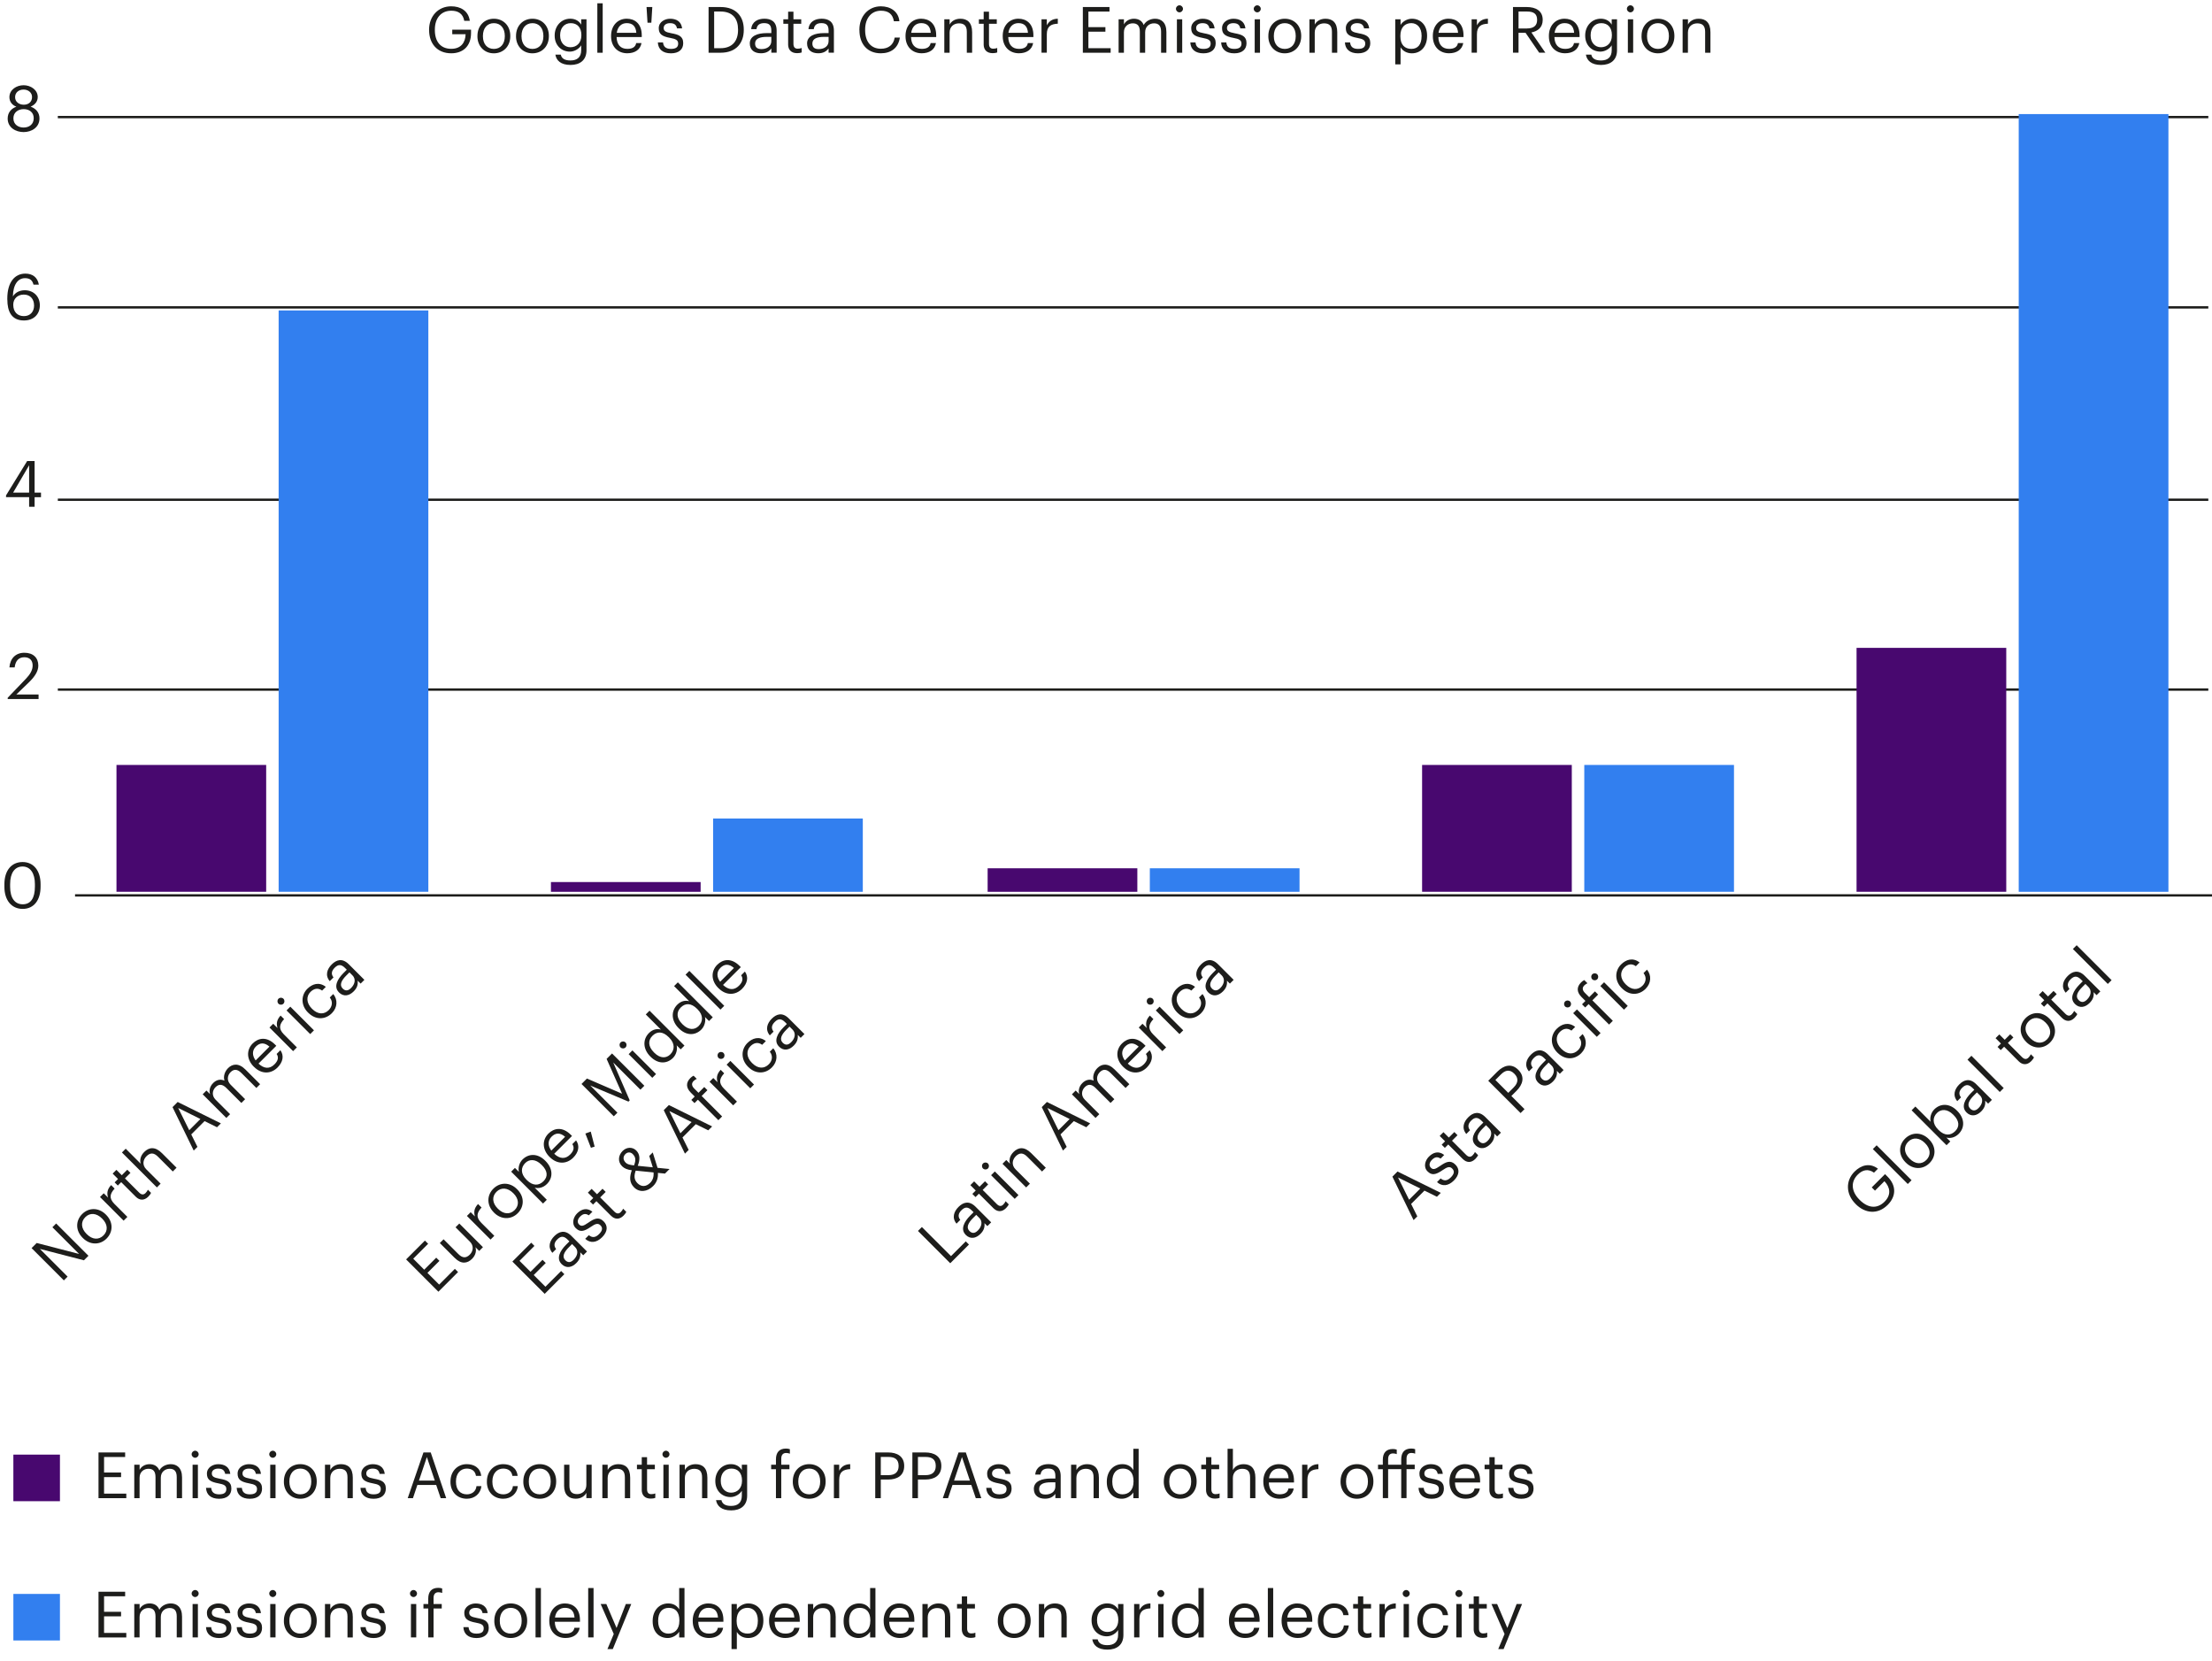
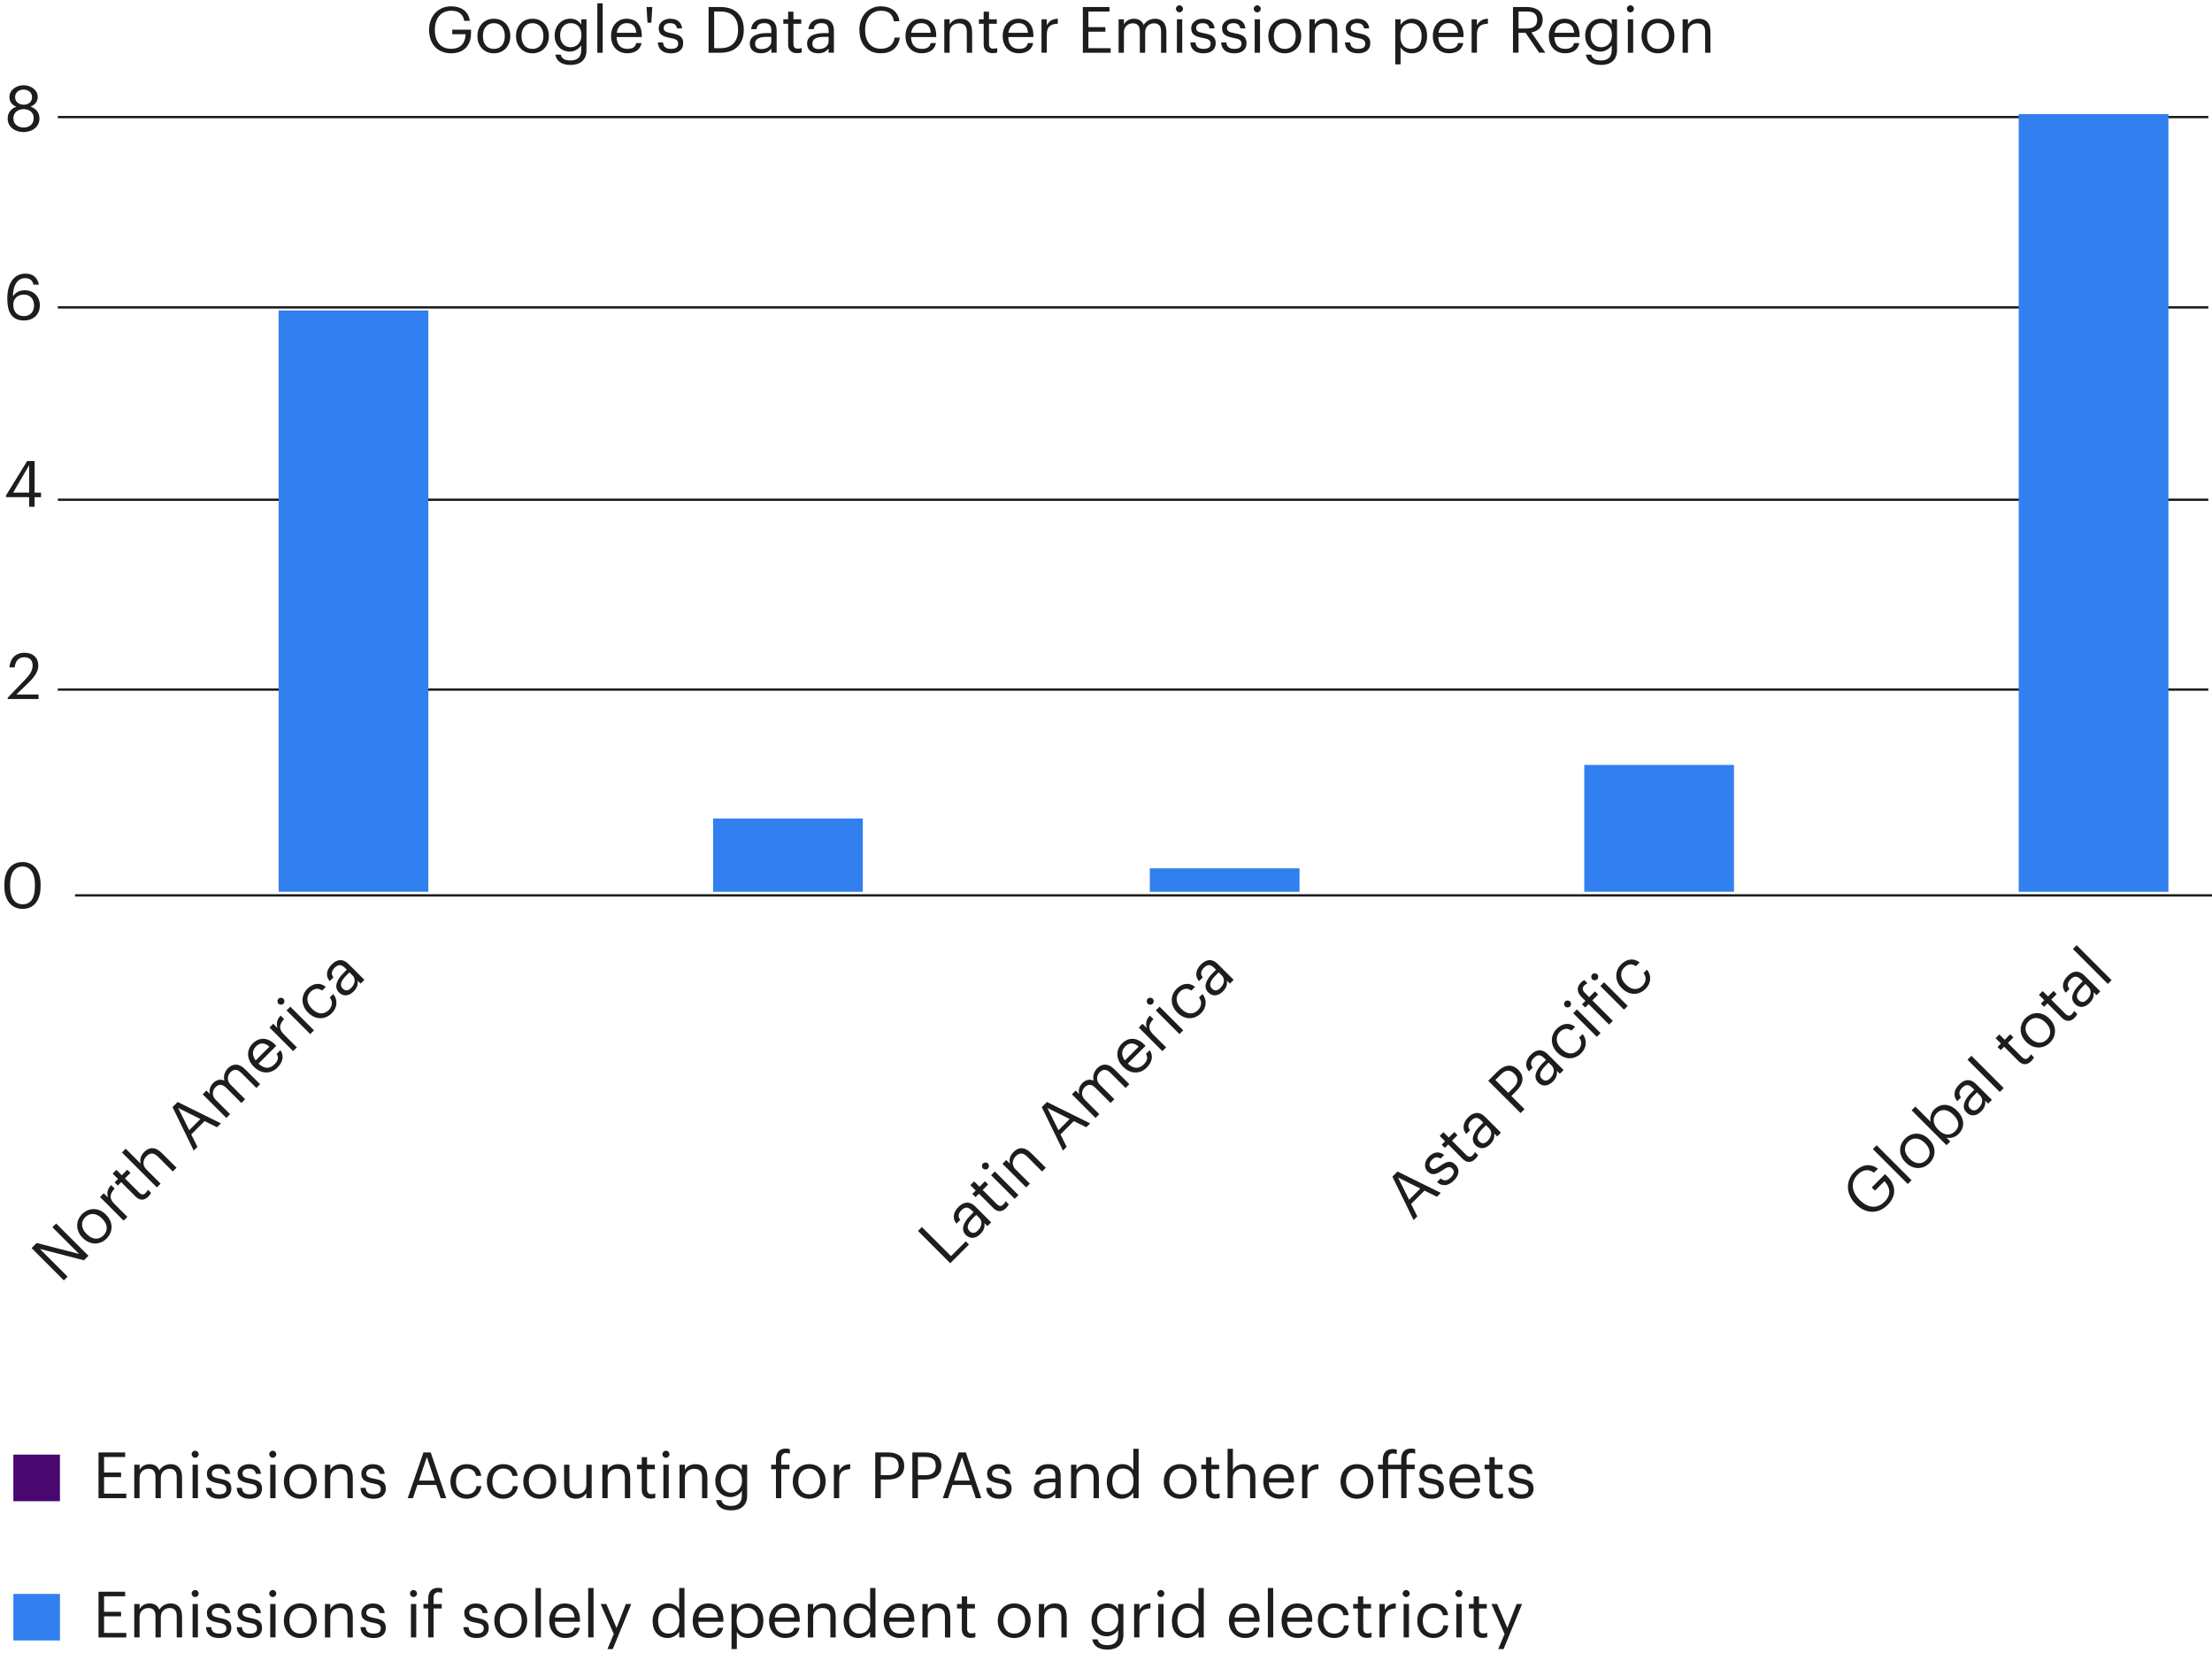
<svg xmlns="http://www.w3.org/2000/svg" id="Layer_2" data-name="Layer 2" viewBox="0 0 900 675.63">
  <defs>
    <style>.cls-1{fill:none;stroke:#1d1d1b;stroke-width:.95px}.cls-2{fill:#48086f}.cls-3{fill:#327fef}.cls-4{fill:#1d1d1b}</style>
  </defs>
  <g>
    <path d="M174.58 12.27v-.21c0-5.43 3.67-9.49 9-9.49 3.69 0 6.99 1.72 7.57 5.9h-2.26c-.52-2.96-2.55-4.11-5.25-4.11-4.26 0-6.71 3.12-6.71 7.67v.21c0 4.6 2.29 7.62 6.66 7.62 4.03 0 5.77-2.63 5.85-5.93h-5.43v-1.87h7.64v1.38c0 5.38-3.3 8.24-8.06 8.24-5.72 0-9-3.98-9-9.41ZM194.26 14.77v-.21c0-4.08 2.83-6.94 6.68-6.94s6.68 2.83 6.68 6.92v.21c0 4.11-2.83 6.94-6.71 6.94s-6.66-2.94-6.66-6.92Zm11.13 0v-.18c0-3.15-1.74-5.17-4.45-5.17s-4.45 2.03-4.45 5.15v.21c0 3.09 1.69 5.12 4.45 5.12s4.45-2.05 4.45-5.12ZM209.96 14.77v-.21c0-4.08 2.83-6.94 6.68-6.94s6.68 2.83 6.68 6.92v.21c0 4.11-2.83 6.94-6.71 6.94s-6.66-2.94-6.66-6.92Zm11.13 0v-.18c0-3.15-1.74-5.17-4.45-5.17s-4.45 2.03-4.45 5.15v.21c0 3.09 1.69 5.12 4.45 5.12s4.45-2.05 4.45-5.12ZM225.96 22.23h2.21c.31 1.56 1.61 2.37 3.93 2.37 2.68 0 4.37-1.27 4.37-4.19v-1.98c-.78 1.33-2.63 2.57-4.6 2.57-3.56 0-6.19-2.7-6.19-6.45v-.18c0-3.69 2.6-6.76 6.34-6.76 2.26 0 3.67 1.09 4.45 2.42V7.85h2.16v12.69c-.03 3.95-2.7 5.88-6.5 5.88-4.03 0-5.8-1.9-6.16-4.19Zm10.58-7.82v-.18c0-3.04-1.66-4.81-4.32-4.81s-4.32 2-4.32 4.86v.21c0 2.96 1.9 4.73 4.19 4.73 2.52 0 4.45-1.77 4.45-4.81ZM243.04 1.35h2.18v20.1h-2.18V1.35ZM248.63 14.79v-.21c0-4.11 2.63-6.97 6.37-6.97 3.15 0 6.11 1.9 6.11 6.76v.7h-10.24c.1 3.09 1.59 4.81 4.37 4.81 2.11 0 3.33-.78 3.61-2.37h2.16c-.47 2.73-2.73 4.16-5.8 4.16-3.85 0-6.58-2.7-6.58-6.89Zm10.27-1.45c-.21-2.81-1.66-3.93-3.9-3.93s-3.69 1.51-4.06 3.93h7.96ZM263.06 2.86h2.34l-.39 6.37h-1.56l-.39-6.37ZM267.66 17.26h2.11c.16 1.61 1.01 2.63 3.2 2.63 2.05 0 2.96-.7 2.96-2.16s-1.07-1.9-3.17-2.29c-3.54-.65-4.73-1.64-4.73-4 0-2.52 2.47-3.82 4.6-3.82 2.44 0 4.55.99 4.91 3.93h-2.08c-.31-1.48-1.14-2.13-2.86-2.13-1.56 0-2.57.78-2.57 1.95s.68 1.72 3.17 2.16c2.81.52 4.78 1.14 4.78 4.03 0 2.47-1.69 4.13-4.99 4.13s-5.2-1.64-5.33-4.42ZM288.3 2.86h4.91c6.4 0 9.41 3.95 9.41 9.13v.23c0 5.15-2.96 9.23-9.46 9.23h-4.86V2.86Zm4.81 16.75c4.78 0 7.18-2.86 7.18-7.41v-.21c0-4.29-2.08-7.31-7.2-7.31h-2.52V19.6h2.55ZM305.07 17.68c0-3.15 3.33-4.21 6.81-4.21h1.95v-.99c0-2.16-.83-3.07-2.91-3.07-1.87 0-2.91.78-3.12 2.44h-2.16c.29-3.09 2.76-4.24 5.38-4.24s4.97 1.07 4.97 4.86v8.97h-2.16v-1.72c-1.01 1.27-2.24 1.95-4.24 1.95-2.52 0-4.52-1.22-4.52-4Zm8.76-.99V15h-1.87c-2.73 0-4.73.68-4.73 2.68 0 1.4.68 2.29 2.57 2.29 2.29 0 4.03-1.17 4.03-3.28ZM320.67 18.04V9.67h-1.95V7.85h1.95V4.76h2.16v3.09H326v1.82h-3.17v8.16c0 1.33.6 1.98 1.69 1.98.68 0 1.2-.1 1.66-.29v1.82c-.44.16-.96.29-1.85.29-2.47 0-3.67-1.46-3.67-3.59ZM328.37 17.68c0-3.15 3.33-4.21 6.81-4.21h1.95v-.99c0-2.16-.83-3.07-2.91-3.07-1.87 0-2.91.78-3.12 2.44h-2.16c.29-3.09 2.76-4.24 5.38-4.24s4.97 1.07 4.97 4.86v8.97h-2.16v-1.72c-1.01 1.27-2.24 1.95-4.24 1.95-2.52 0-4.52-1.22-4.52-4Zm8.76-.99V15h-1.87c-2.73 0-4.73.68-4.73 2.68 0 1.4.68 2.29 2.57 2.29 2.29 0 4.03-1.17 4.03-3.28ZM349.66 12.27v-.21c0-5.51 3.69-9.49 8.74-9.49 3.88 0 7.15 2.05 7.54 6.08h-2.24c-.47-2.83-2.11-4.29-5.28-4.29-3.85 0-6.42 2.99-6.42 7.67v.21c0 4.73 2.39 7.59 6.4 7.59 3.04 0 5.15-1.53 5.62-4.55h2.11c-.65 4.29-3.61 6.4-7.77 6.4-5.38 0-8.68-3.69-8.68-9.41ZM368.43 14.79v-.21c0-4.11 2.63-6.97 6.37-6.97 3.15 0 6.11 1.9 6.11 6.76v.7h-10.24c.1 3.09 1.59 4.81 4.37 4.81 2.11 0 3.33-.78 3.61-2.37h2.16c-.47 2.73-2.73 4.16-5.8 4.16-3.85 0-6.58-2.7-6.58-6.89Zm10.27-1.45c-.21-2.81-1.66-3.93-3.9-3.93s-3.69 1.51-4.06 3.93h7.96ZM384.22 7.85h2.16v2.16c.62-1.27 2.13-2.39 4.37-2.39 2.81 0 4.78 1.53 4.78 5.49v8.35h-2.16v-8.5c0-2.39-1.01-3.46-3.2-3.46-2 0-3.8 1.27-3.8 3.72v8.24h-2.16V7.85ZM400.23 18.04V9.67h-1.95V7.85h1.95V4.76h2.16v3.09h3.17v1.82h-3.17v8.16c0 1.33.6 1.98 1.69 1.98.68 0 1.2-.1 1.66-.29v1.82c-.44.16-.96.29-1.85.29-2.47 0-3.67-1.46-3.67-3.59ZM407.98 14.79v-.21c0-4.11 2.63-6.97 6.37-6.97 3.15 0 6.11 1.9 6.11 6.76v.7h-10.24c.1 3.09 1.59 4.81 4.37 4.81 2.11 0 3.33-.78 3.61-2.37h2.16c-.47 2.73-2.73 4.16-5.8 4.16-3.85 0-6.58-2.7-6.58-6.89Zm10.27-1.45c-.21-2.81-1.66-3.93-3.9-3.93s-3.69 1.51-4.06 3.93h7.96ZM423.76 7.85h2.16v2.44c.86-1.53 2.03-2.6 4.47-2.68v2.03c-2.73.13-4.47.99-4.47 4.34v7.46h-2.16V7.85ZM440.58 2.86h10.84v1.85h-8.58v6.32h6.92v1.85h-6.92v6.73h9.05v1.85h-11.31V2.86ZM455.14 7.85h2.16v2.08c.62-1.27 2.11-2.31 4.06-2.31 1.74 0 3.28.73 3.98 2.55.94-1.77 2.96-2.55 4.65-2.55 2.44 0 4.58 1.46 4.58 5.41v8.42h-2.16v-8.58c0-2.39-1.01-3.38-2.89-3.38-1.77 0-3.59 1.2-3.59 3.64v8.32h-2.16v-8.58c0-2.39-1.01-3.38-2.89-3.38-1.77 0-3.59 1.2-3.59 3.64v8.32h-2.16V7.85ZM478.46 3.59c0-.78.65-1.43 1.43-1.43s1.43.65 1.43 1.43-.65 1.43-1.43 1.43-1.43-.65-1.43-1.43Zm.39 4.26h2.16v13.6h-2.16V7.85ZM484.31 17.26h2.11c.16 1.61 1.01 2.63 3.2 2.63 2.05 0 2.96-.7 2.96-2.16s-1.07-1.9-3.17-2.29c-3.54-.65-4.73-1.64-4.73-4 0-2.52 2.47-3.82 4.6-3.82 2.44 0 4.55.99 4.91 3.93h-2.08c-.31-1.48-1.14-2.13-2.86-2.13-1.56 0-2.57.78-2.57 1.95s.68 1.72 3.17 2.16c2.81.52 4.78 1.14 4.78 4.03 0 2.47-1.69 4.13-4.99 4.13s-5.2-1.64-5.33-4.42ZM496.85 17.26h2.11c.16 1.61 1.01 2.63 3.2 2.63 2.05 0 2.96-.7 2.96-2.16s-1.07-1.9-3.17-2.29c-3.54-.65-4.73-1.64-4.73-4 0-2.52 2.47-3.82 4.6-3.82 2.44 0 4.55.99 4.91 3.93h-2.08c-.31-1.48-1.14-2.13-2.86-2.13-1.56 0-2.57.78-2.57 1.95s.68 1.72 3.17 2.16c2.81.52 4.78 1.14 4.78 4.03 0 2.47-1.69 4.13-4.99 4.13s-5.2-1.64-5.33-4.42ZM510.11 3.59c0-.78.65-1.43 1.43-1.43s1.43.65 1.43 1.43-.65 1.43-1.43 1.43-1.43-.65-1.43-1.43Zm.39 4.26h2.16v13.6h-2.16V7.85ZM516.06 14.77v-.21c0-4.08 2.83-6.94 6.68-6.94s6.68 2.83 6.68 6.92v.21c0 4.11-2.83 6.94-6.71 6.94s-6.66-2.94-6.66-6.92Zm11.13 0v-.18c0-3.15-1.74-5.17-4.45-5.17s-4.45 2.03-4.45 5.15v.21c0 3.09 1.69 5.12 4.45 5.12s4.45-2.05 4.45-5.12ZM532.78 7.85h2.16v2.16c.62-1.27 2.13-2.39 4.37-2.39 2.81 0 4.78 1.53 4.78 5.49v8.35h-2.16v-8.5c0-2.39-1.01-3.46-3.2-3.46-2 0-3.8 1.27-3.8 3.72v8.24h-2.16V7.85ZM547.21 17.26h2.11c.16 1.61 1.01 2.63 3.2 2.63 2.05 0 2.96-.7 2.96-2.16s-1.07-1.9-3.17-2.29c-3.54-.65-4.73-1.64-4.73-4 0-2.52 2.47-3.82 4.6-3.82 2.44 0 4.55.99 4.91 3.93h-2.08c-.31-1.48-1.14-2.13-2.86-2.13-1.56 0-2.57.78-2.57 1.95s.68 1.72 3.17 2.16c2.81.52 4.78 1.14 4.78 4.03 0 2.47-1.69 4.13-4.99 4.13s-5.2-1.64-5.33-4.42ZM567.69 7.85h2.16v2.29c.78-1.33 2.63-2.52 4.6-2.52 3.56 0 6.19 2.6 6.19 6.84v.21c0 4.16-2.44 7.02-6.19 7.02-2.24 0-3.82-1.12-4.6-2.47v6.97h-2.16V7.85Zm10.72 6.92v-.21c0-3.43-1.9-5.15-4.19-5.15-2.52 0-4.45 1.66-4.45 5.15v.21c0 3.48 1.82 5.12 4.47 5.12s4.16-1.82 4.16-5.12ZM582.98 14.79v-.21c0-4.11 2.63-6.97 6.37-6.97 3.15 0 6.11 1.9 6.11 6.76v.7h-10.24c.1 3.09 1.59 4.81 4.37 4.81 2.11 0 3.33-.78 3.61-2.37h2.16c-.47 2.73-2.73 4.16-5.8 4.16-3.85 0-6.58-2.7-6.58-6.89Zm10.27-1.45c-.21-2.81-1.66-3.93-3.9-3.93s-3.69 1.51-4.06 3.93h7.96ZM598.76 7.85h2.16v2.44c.86-1.53 2.03-2.6 4.47-2.68v2.03c-2.73.13-4.47.99-4.47 4.34v7.46h-2.16V7.85ZM615.59 2.86h5.59c3.56 0 6.5 1.46 6.5 5.17v.1c0 3.07-2.05 4.58-4.6 5.07l5.69 8.24h-2.52l-5.54-8.09h-2.86v8.09h-2.26V2.86Zm5.74 8.71c2.65 0 4.08-1.14 4.08-3.43v-.1c0-2.52-1.56-3.35-4.08-3.35h-3.48v6.89h3.48ZM630.2 14.79v-.21c0-4.11 2.63-6.97 6.37-6.97 3.15 0 6.11 1.9 6.11 6.76v.7h-10.24c.1 3.09 1.59 4.81 4.37 4.81 2.11 0 3.33-.78 3.61-2.37h2.16c-.47 2.73-2.73 4.16-5.8 4.16-3.85 0-6.58-2.7-6.58-6.89Zm10.27-1.45c-.21-2.81-1.66-3.93-3.9-3.93s-3.69 1.51-4.06 3.93h7.96ZM645.25 22.23h2.21c.31 1.56 1.61 2.37 3.93 2.37 2.68 0 4.37-1.27 4.37-4.19v-1.98c-.78 1.33-2.63 2.57-4.6 2.57-3.56 0-6.19-2.7-6.19-6.45v-.18c0-3.69 2.6-6.76 6.34-6.76 2.26 0 3.67 1.09 4.45 2.42V7.85h2.16v12.69c-.03 3.95-2.7 5.88-6.5 5.88-4.03 0-5.8-1.9-6.16-4.19Zm10.58-7.82v-.18c0-3.04-1.66-4.81-4.32-4.81s-4.32 2-4.32 4.86v.21c0 2.96 1.9 4.73 4.19 4.73 2.52 0 4.45-1.77 4.45-4.81ZM661.94 3.59c0-.78.65-1.43 1.43-1.43s1.43.65 1.43 1.43-.65 1.43-1.43 1.43-1.43-.65-1.43-1.43Zm.39 4.26h2.16v13.6h-2.16V7.85ZM667.9 14.77v-.21c0-4.08 2.83-6.94 6.68-6.94s6.68 2.83 6.68 6.92v.21c0 4.11-2.83 6.94-6.71 6.94s-6.66-2.94-6.66-6.92Zm11.13 0v-.18c0-3.15-1.74-5.17-4.45-5.17s-4.45 2.03-4.45 5.15v.21c0 3.09 1.69 5.12 4.45 5.12s4.45-2.05 4.45-5.12ZM684.62 7.85h2.16v2.16c.62-1.27 2.13-2.39 4.37-2.39 2.81 0 4.78 1.53 4.78 5.49v8.35h-2.16v-8.5c0-2.39-1.01-3.46-3.2-3.46-2 0-3.8 1.27-3.8 3.72v8.24h-2.16V7.85Z" class="cls-4" />
  </g>
-   <path d="M47.39 311.19h60.91v51.6H47.39zM401.84 353.23h60.91v9.57h-60.91zM224.16 358.83h60.91v3.97h-60.91zM578.61 311.19h60.91v51.6h-60.91z" class="cls-2" />
  <path d="M467.83 353.23h60.91v9.57h-60.91zM290.14 332.98h60.91v29.82h-60.91zM644.6 311.19h60.91v51.6H644.6z" class="cls-3" />
  <path d="M2.97 121.92v-.44c0-6.68 3.04-10.17 7.35-10.17 2.91 0 4.99 1.51 5.49 4.5h-2.18c-.42-1.72-1.37-2.65-3.46-2.65-2.83 0-4.83 2.52-4.93 7.44.89-1.51 2.65-2.52 4.83-2.52 3.73 0 6.14 2.68 6.14 6.08 0 3.72-2.52 6.21-6.48 6.21-5.12 0-6.74-3.8-6.74-8.45Zm10.89 2.34c0-2.68-1.63-4.42-4.17-4.42s-4.3 1.69-4.3 4.11c0 3.04 1.81 4.65 4.33 4.65s4.15-1.72 4.15-4.34ZM3.12 48.22c0-2.5 1.55-4.11 3.54-4.81-1.78-.68-2.83-2.08-2.83-3.9 0-3.02 2.89-4.84 5.77-4.84s5.75 1.87 5.75 4.79c0 1.87-1.16 3.17-2.89 3.93 2.18.78 3.6 2.39 3.6 4.78 0 3.72-3.28 5.56-6.46 5.56s-6.48-1.82-6.48-5.51Zm10.6-.13c0-2.44-1.84-3.69-4.07-3.69s-4.2 1.27-4.2 3.74 1.97 3.74 4.15 3.74c2.31 0 4.12-1.33 4.12-3.8Zm-.68-8.61c0-1.79-1.5-3.04-3.44-3.04s-3.46 1.17-3.46 3.09 1.63 3.07 3.54 3.07 3.36-1.14 3.36-3.12ZM11.85 202.26H2.46v-.73l8.58-13.96h3.04v12.84h2.6v1.85h-2.6v3.9h-2.23v-3.9Zm0-1.85v-11.13l-6.51 11.13h6.51ZM3.13 283.86l7.45-7.77c1.71-1.79 2.7-3.48 2.7-5.38 0-2.08-1.23-3.33-3.36-3.33s-3.6 1.22-3.96 4.13H3.83c.29-3.64 2.52-5.96 6.09-5.96s5.67 2.03 5.67 5.23c0 2.29-1.47 4.52-3.78 6.76l-5.17 4.99h9.05v1.85H3.13v-.52ZM1.79 360.75v-1.04c0-5.49 2.81-9.02 7.4-9.02s7.32 3.67 7.32 8.97v1.04c0 5.41-2.65 9.05-7.27 9.05s-7.45-3.59-7.45-9Zm12.41-.08v-1.04c0-4.32-1.84-7.12-5.01-7.12s-5.07 2.6-5.07 7.18v1.04c0 4.71 2 7.15 5.12 7.15 3.28 0 4.96-2.5 4.96-7.2Z" class="cls-4" />
  <path d="M23.53 203.3H898.5M23.53 125.05H898.5M23.53 47.63H898.5M23.53 280.53H898.5M30.53 364.26H905.5" class="cls-1" />
-   <path d="M755.38 263.56h60.91v99.23h-60.91z" class="cls-2" />
  <path d="M113.37 126.29h60.91v236.5h-60.91zM821.36 46.41h60.91V362.8h-60.91z" class="cls-3" />
  <g>
    <path d="m12.85 507.74 2.08-2.08 17.26 4.47-10.87-10.87 1.53-1.53 13.14 13.14-1.84 1.84-17.91-4.63 11.27 11.27-1.53 1.53-13.15-13.15ZM33.75 503.68l-.15-.15c-2.89-2.89-2.9-6.91-.18-9.63 2.72-2.72 6.73-2.72 9.62.17l.15.15c2.9 2.91 2.9 6.91.17 9.65-2.74 2.74-6.79 2.63-9.6-.18Zm7.87-7.87-.13-.13c-2.22-2.22-4.89-2.43-6.8-.51-1.93 1.93-1.71 4.58.5 6.78l.15.15c2.19 2.19 4.81 2.43 6.77.48 1.93-1.93 1.69-4.6-.48-6.76ZM40.68 486.97l1.53-1.53 1.73 1.73c-.48-1.69-.4-3.27 1.27-5.06l1.43 1.43c-1.84 2.02-2.46 3.86-.09 6.23l5.28 5.28-1.53 1.53-9.62-9.62ZM55.23 486.84l-5.92-5.92-1.38 1.38-1.29-1.29 1.38-1.38-2.19-2.19 1.53-1.53 2.19 2.19 2.24-2.24 1.29 1.29-2.24 2.24 5.77 5.77c.94.94 1.82.98 2.59.21.48-.48.77-.92.97-1.38l1.29 1.29c-.2.42-.48.88-1.1 1.51-1.75 1.75-3.62 1.56-5.13.05ZM49.62 468.84l1.53-1.53 6.12 6.12c-.46-1.34-.18-3.2 1.4-4.78 1.99-1.99 4.47-2.3 7.26.5l5.9 5.9-1.53 1.53-6.01-6.01c-1.69-1.69-3.16-1.73-4.71-.18-1.42 1.42-1.78 3.59-.06 5.31l5.83 5.83-1.52 1.53-14.21-14.21ZM70.19 450.4l2.1-2.1 17.59 8.7-1.58 1.58-5.07-2.5-5.42 5.42 2.52 5.06-1.51 1.51-8.62-17.67Zm6.79 9.39 4.56-4.56-9.04-4.49 4.49 9.05ZM82.47 445.18l1.53-1.53 1.47 1.47c-.46-1.34-.15-3.12 1.23-4.5 1.23-1.23 2.83-1.8 4.62-1.01-.59-1.91.29-3.9 1.49-5.09 1.73-1.73 4.27-2.21 7.06.59l5.96 5.96-1.52 1.53-6.07-6.07c-1.69-1.69-3.11-1.67-4.43-.35-1.25 1.25-1.69 3.38.04 5.11l5.88 5.88-1.53 1.53-6.07-6.07c-1.69-1.69-3.11-1.67-4.43-.35-1.25 1.25-1.69 3.38.04 5.11l5.88 5.88-1.53 1.53-9.62-9.62ZM103.39 434.07l-.15-.15c-2.91-2.91-3.07-6.78-.42-9.43 2.23-2.22 5.66-2.98 9.1.46l.5.5-7.24 7.24c2.26 2.12 4.52 2.28 6.49.31 1.49-1.49 1.8-2.9.88-4.23l1.53-1.53c1.6 2.26 1.01 4.87-1.16 7.04-2.72 2.72-6.56 2.74-9.52-.22Zm6.24-8.29c-2.13-1.84-3.95-1.6-5.53-.02-1.56 1.56-1.54 3.68-.09 5.64l5.63-5.63ZM109.64 418.01l1.53-1.53 1.73 1.73c-.48-1.69-.4-3.27 1.27-5.06l1.43 1.43c-1.84 2.02-2.46 3.86-.09 6.23l5.28 5.28-1.53 1.53-9.62-9.62ZM113.3 408.32c-.55-.55-.55-1.47 0-2.02s1.47-.55 2.02 0 .55 1.47 0 2.02-1.47.55-2.02 0Zm3.29 2.74 1.53-1.53 9.62 9.62-1.53 1.53-9.62-9.62ZM125.44 412.03l-.15-.15c-2.94-2.94-2.83-7.02-.26-9.6 2-2 4.8-2.96 7.54-.81l-1.51 1.51c-1.77-1.29-3.44-.75-4.76.57-1.75 1.75-1.69 4.49.57 6.75l.15.15c2.35 2.35 4.89 2.31 6.75.46 1.36-1.36 1.8-3.38.41-5.11l1.41-1.42c1.88 2.28 1.75 5.5-.57 7.81-2.68 2.68-6.6 2.81-9.58-.17ZM137.88 403.67c-2.22-2.22-.62-5.33 1.84-7.79l1.38-1.38-.7-.7c-1.53-1.53-2.76-1.58-4.23-.11-1.32 1.32-1.51 2.61-.48 3.93l-1.53 1.53c-1.99-2.39-1.05-4.95.81-6.8 1.84-1.84 4.26-2.76 6.95-.07l6.34 6.34-1.53 1.53-1.21-1.21c.18 1.62-.2 2.96-1.62 4.38-1.78 1.78-4.06 2.33-6.03.37Zm5.5-6.9-1.2-1.2-1.32 1.32c-1.93 1.93-2.87 3.83-1.45 5.24.99.99 2.1 1.14 3.44-.2 1.62-1.62 2.02-3.68.53-5.17Z" class="cls-4" />
  </g>
  <g>
-     <path d="m165.22 512.36 7.67-7.67 1.31 1.3-6.07 6.07 4.47 4.47 4.89-4.89 1.31 1.3-4.89 4.89 4.76 4.76 6.4-6.4 1.3 1.3-8 8-13.14-13.15ZM185.04 511.77l-6.09-6.08 1.53-1.53 6.01 6.01c1.69 1.69 3.16 1.73 4.67.22 1.36-1.36 1.75-3.55.02-5.28l-5.83-5.83 1.53-1.53 9.62 9.62-1.53 1.53-1.53-1.53c.46 1.34.18 3.2-1.36 4.74-1.91 1.91-4.4 2.3-7.04-.35ZM189.97 494.67l1.53-1.53 1.73 1.73c-.48-1.69-.4-3.27 1.27-5.06l1.43 1.43c-1.84 2.02-2.46 3.86-.09 6.23l5.28 5.28-1.53 1.53-9.62-9.62ZM201.05 493.36l-.14-.15c-2.89-2.89-2.91-6.91-.18-9.63 2.72-2.72 6.73-2.72 9.61.17l.15.15c2.9 2.91 2.9 6.91.17 9.65s-6.79 2.63-9.6-.18Zm7.87-7.87-.13-.13c-2.22-2.22-4.89-2.43-6.8-.51s-1.71 4.58.5 6.78l.15.15c2.19 2.19 4.82 2.43 6.77.48 1.93-1.93 1.69-4.6-.48-6.77ZM207.98 476.65l1.53-1.53 1.62 1.62c-.39-1.49.07-3.64 1.47-5.04 2.52-2.52 6.21-2.54 9.21.46l.15.15c2.94 2.94 3.23 6.69.59 9.34-1.58 1.58-3.49 1.91-5 1.51l4.93 4.93-1.53 1.53-12.96-12.96Zm12.47-2.68-.15-.15c-2.43-2.43-4.98-2.3-6.6-.68-1.78 1.78-1.97 4.32.5 6.78l.15.15c2.46 2.46 4.91 2.33 6.79.46 1.91-1.91 1.65-4.23-.68-6.56ZM223.7 470.75l-.15-.15c-2.9-2.91-3.07-6.78-.42-9.43 2.22-2.22 5.66-2.98 9.1.46l.5.5-7.24 7.24c2.26 2.12 4.52 2.28 6.49.31 1.49-1.49 1.8-2.9.88-4.23l1.53-1.53c1.6 2.26 1.01 4.87-1.16 7.04-2.72 2.72-6.56 2.74-9.53-.22Zm6.23-8.29c-2.13-1.84-3.95-1.6-5.53-.02-1.56 1.56-1.55 3.68-.09 5.64l5.62-5.63ZM240.43 466.93l-2.26-5.79 2.19-.79 1.58 6.11-1.51.48ZM236.59 440.99l2.22-2.23 14.3 6.18-6.3-14.17 2.21-2.21 13.15 13.14-1.6 1.6-11.07-11.07 6.71 15.42-.5.5-15.57-6.56 11.07 11.07-1.47 1.47-13.14-13.15ZM252.49 426.11c-.55-.55-.55-1.47 0-2.02s1.47-.55 2.02 0 .55 1.47 0 2.02-1.47.55-2.02 0Zm3.29 2.74 1.53-1.53 9.62 9.62-1.53 1.53-9.62-9.62ZM264.72 429.92l-.15-.15c-2.94-2.94-3.18-6.86-.53-9.51 1.6-1.6 3.36-1.82 4.85-1.43l-6.14-6.14 1.53-1.53 14.21 14.21-1.53 1.53-1.65-1.65c.39 1.49-.07 3.71-1.47 5.11-2.52 2.52-6.12 2.55-9.12-.44Zm7.55-7.81-.15-.15c-2.46-2.46-4.8-2.44-6.67-.57-1.91 1.91-1.71 4.39.62 6.73l.15.15c2.43 2.43 4.89 2.28 6.51.66 1.78-1.78 2-4.36-.46-6.82ZM276.24 418.39l-.15-.15c-2.94-2.94-3.18-6.86-.53-9.51 1.6-1.6 3.36-1.82 4.85-1.43l-6.14-6.14 1.53-1.53 14.21 14.21-1.53 1.53-1.65-1.65c.39 1.49-.07 3.71-1.47 5.11-2.52 2.52-6.12 2.56-9.12-.44Zm7.56-7.81-.15-.15c-2.46-2.46-4.8-2.44-6.67-.57-1.91 1.91-1.71 4.39.62 6.73l.15.15c2.43 2.43 4.89 2.28 6.51.66 1.78-1.78 2-4.36-.46-6.82ZM278.93 396.51l1.54-1.54 14.21 14.21-1.54 1.54-14.21-14.21ZM292.39 402.07l-.15-.15c-2.91-2.9-3.07-6.78-.42-9.43 2.23-2.23 5.66-2.98 9.1.46l.5.5-7.24 7.24c2.26 2.11 4.52 2.28 6.49.31 1.49-1.49 1.8-2.9.88-4.23l1.53-1.53c1.6 2.26 1.01 4.87-1.16 7.04-2.72 2.72-6.56 2.74-9.52-.22Zm6.23-8.29c-2.13-1.84-3.95-1.6-5.53-.02s-1.54 3.68-.09 5.64l5.62-5.62ZM208.48 513.22l7.67-7.67 1.3 1.31-6.07 6.07 4.47 4.47 4.89-4.89 1.31 1.3-4.89 4.89 4.76 4.76 6.4-6.4 1.3 1.3-8 8-13.15-13.14ZM228.46 514.19c-2.22-2.22-.62-5.33 1.84-7.79l1.38-1.38-.7-.7c-1.53-1.53-2.76-1.58-4.23-.11-1.32 1.32-1.51 2.61-.48 3.93l-1.53 1.53c-1.99-2.39-1.05-4.95.81-6.8s4.27-2.76 6.95-.07l6.34 6.34-1.53 1.53-1.21-1.21c.18 1.62-.2 2.96-1.62 4.38-1.78 1.78-4.06 2.33-6.03.37Zm5.5-6.89-1.2-1.2-1.32 1.32c-1.93 1.93-2.87 3.82-1.45 5.24.99.99 2.1 1.14 3.44-.2 1.62-1.62 2.02-3.68.53-5.17ZM238.1 503.97l1.49-1.49c1.25 1.03 2.57 1.14 4.12-.4 1.45-1.45 1.6-2.59.57-3.62-1.01-1.01-2.1-.59-3.86.63-2.96 2.04-4.5 2.19-6.18.51-1.78-1.78-.96-4.45.55-5.96 1.73-1.73 3.92-2.52 6.25-.7l-1.47 1.47c-1.27-.83-2.32-.7-3.53.51-1.1 1.1-1.27 2.37-.44 3.2.87.87 1.69.74 3.77-.72 2.35-1.62 4.19-2.57 6.23-.53 1.75 1.75 1.73 4.12-.61 6.45-2.3 2.3-4.84 2.52-6.89.64ZM248.59 494.58l-5.92-5.92-1.38 1.38-1.29-1.29 1.38-1.38-2.19-2.19 1.53-1.53 2.19 2.19 2.24-2.24 1.29 1.29-2.24 2.24 5.77 5.77c.94.94 1.82.98 2.59.2.48-.48.77-.92.97-1.38l1.29 1.29c-.2.42-.48.88-1.1 1.51-1.75 1.75-3.62 1.56-5.13.05ZM267.53 475.09l4.89.48-1.86 1.86-2.88-.28c.13 1.78-.28 3.7-1.93 5.35-2.41 2.41-5.59 2.72-7.76.55-2.08-2.08-1.8-4.45-.94-6.97-1.76-.22-3.05-.74-3.93-1.62-1.98-1.99-1.45-4.58.2-6.23 1.62-1.62 3.99-1.75 5.57-.17 1.6 1.6 1.54 3.82.59 6.21l6.12.61-1.44-4.63 1.42-1.42 1.95 6.25Zm-9.56-.99c.81-2.13.72-3.36-.55-4.63-.85-.85-2.08-.86-2.96.02-.92.92-1.14 2.24.15 3.53.66.66 1.75.9 3.36 1.08Zm7.94 2.86-7.26-.72c-.66 1.91-.81 3.57.73 5.11 1.58 1.58 3.51 1.49 5.17-.17 1.05-1.05 1.53-2.48 1.36-4.23ZM270.05 451.65l2.1-2.1 17.6 8.7-1.58 1.58-5.07-2.5-5.42 5.42 2.52 5.06-1.51 1.51-8.62-17.67Zm6.78 9.39 4.56-4.56-9.05-4.49 4.49 9.04ZM283.95 447.38l-1.38 1.38-1.29-1.29 1.38-1.38-1.56-1.56c-1.95-1.95-2.13-4.04-.22-5.96.5-.5.81-.7 1.32-.96l1.29 1.29c-.38.17-.86.46-1.29.88-.99.99-.72 2.08.26 3.05l1.73 1.73 2.35-2.35 1.29 1.29-2.35 2.35 8.33 8.33-1.53 1.53-8.33-8.33ZM288.69 440.07l1.53-1.53 1.73 1.73c-.48-1.69-.4-3.27 1.27-5.06l1.43 1.43c-1.84 2.02-2.46 3.86-.09 6.23l5.28 5.28-1.53 1.53-9.62-9.62ZM292.35 430.38c-.55-.55-.55-1.47 0-2.02s1.47-.55 2.02 0 .55 1.47 0 2.02-1.47.55-2.02 0Zm3.29 2.74 1.53-1.53 9.62 9.62-1.53 1.53-9.62-9.62ZM304.48 434.09l-.15-.15c-2.94-2.94-2.83-7.02-.26-9.6 2-2 4.8-2.96 7.54-.81l-1.51 1.51c-1.77-1.29-3.44-.75-4.76.57-1.75 1.75-1.69 4.49.57 6.75l.15.15c2.35 2.35 4.89 2.32 6.75.46 1.36-1.36 1.8-3.38.4-5.11l1.42-1.42c1.88 2.28 1.75 5.5-.57 7.81-2.68 2.68-6.6 2.81-9.58-.17ZM316.93 425.73c-2.22-2.22-.62-5.33 1.84-7.79l1.38-1.38-.7-.7c-1.53-1.53-2.76-1.58-4.23-.11-1.32 1.32-1.51 2.61-.48 3.93l-1.53 1.53c-1.98-2.39-1.05-4.95.81-6.8s4.27-2.76 6.95-.07l6.34 6.34-1.53 1.53-1.21-1.21c.18 1.62-.2 2.96-1.62 4.38-1.78 1.78-4.06 2.33-6.03.37Zm5.5-6.9-1.2-1.2-1.32 1.32c-1.93 1.93-2.87 3.82-1.45 5.24.99.99 2.1 1.14 3.44-.2 1.62-1.62 2.02-3.68.53-5.17Z" class="cls-4" />
-   </g>
+     </g>
  <g>
    <path d="m373.49 500.77 1.6-1.6 11.84 11.84 6.01-6.01 1.3 1.3-7.61 7.61-13.14-13.15ZM392.9 502.32c-2.22-2.22-.62-5.33 1.84-7.79l1.38-1.38-.7-.7c-1.53-1.53-2.76-1.58-4.23-.11-1.32 1.32-1.51 2.61-.48 3.93l-1.53 1.53c-1.99-2.39-1.05-4.95.81-6.8 1.84-1.84 4.26-2.76 6.95-.07l6.34 6.34-1.53 1.53-1.21-1.21c.18 1.62-.2 2.96-1.62 4.38-1.78 1.78-4.06 2.33-6.03.37Zm5.5-6.9-1.2-1.2-1.32 1.32c-1.93 1.93-2.87 3.82-1.45 5.24.99.99 2.1 1.14 3.44-.2 1.62-1.62 2.02-3.68.53-5.17ZM404.21 491.53l-5.92-5.92-1.38 1.38-1.29-1.29 1.38-1.38-2.19-2.19 1.53-1.53 2.19 2.19 2.24-2.24 1.29 1.29-2.24 2.24 5.77 5.77c.94.94 1.82.98 2.59.2.48-.48.77-.92.97-1.38l1.29 1.29c-.2.42-.48.88-1.1 1.51-1.75 1.75-3.62 1.56-5.13.06ZM399.95 475.35c-.55-.55-.55-1.47 0-2.02s1.47-.55 2.02 0 .55 1.47 0 2.02-1.47.55-2.02 0Zm3.29 2.74 1.53-1.53 9.62 9.62-1.53 1.53-9.62-9.62ZM407.89 473.44l1.53-1.53 1.53 1.53c-.46-1.34-.18-3.2 1.4-4.78 1.99-1.99 4.47-2.3 7.26.5l5.9 5.9-1.53 1.53-6.01-6.01c-1.69-1.69-3.16-1.73-4.71-.18-1.41 1.42-1.78 3.59-.05 5.31l5.83 5.83-1.53 1.53-9.62-9.62ZM423.86 450.4l2.1-2.1 17.6 8.7-1.58 1.58-5.07-2.5-5.43 5.42 2.52 5.06-1.51 1.51-8.62-17.67Zm6.79 9.39 4.56-4.56-9.05-4.49 4.49 9.04ZM436.14 445.18l1.53-1.53 1.47 1.47c-.46-1.34-.15-3.13 1.23-4.5 1.23-1.23 2.83-1.8 4.62-1.01-.59-1.91.29-3.9 1.49-5.09 1.73-1.73 4.26-2.21 7.06.59l5.96 5.96-1.53 1.53-6.07-6.07c-1.69-1.69-3.11-1.67-4.43-.35-1.25 1.25-1.69 3.38.04 5.11l5.88 5.88-1.53 1.53-6.07-6.07c-1.69-1.69-3.11-1.67-4.43-.35-1.25 1.25-1.69 3.38.04 5.11l5.88 5.88-1.53 1.53-9.62-9.62ZM457.07 434.08l-.15-.15c-2.91-2.9-3.07-6.78-.42-9.43 2.22-2.23 5.66-2.98 9.1.46l.5.5-7.24 7.24c2.26 2.11 4.52 2.28 6.49.31 1.49-1.49 1.8-2.9.88-4.23l1.53-1.53c1.6 2.26 1.01 4.87-1.16 7.04-2.72 2.72-6.56 2.74-9.53-.22Zm6.23-8.3c-2.13-1.84-3.95-1.6-5.53-.02s-1.54 3.68-.09 5.64l5.62-5.62ZM463.32 418.01l1.53-1.53 1.73 1.73c-.48-1.69-.41-3.27 1.27-5.06l1.43 1.43c-1.84 2.02-2.46 3.86-.09 6.23l5.28 5.28-1.53 1.53-9.62-9.62ZM466.98 408.32c-.55-.55-.55-1.47 0-2.02s1.47-.55 2.02 0 .55 1.47 0 2.02-1.47.55-2.02 0Zm3.29 2.74 1.53-1.53 9.62 9.62-1.53 1.53-9.62-9.62ZM479.11 412.03l-.15-.15c-2.94-2.94-2.83-7.02-.26-9.6 2-2 4.8-2.96 7.54-.81l-1.51 1.51c-1.77-1.29-3.44-.75-4.76.57-1.75 1.75-1.69 4.49.57 6.75l.15.15c2.35 2.35 4.89 2.32 6.75.46 1.36-1.36 1.8-3.38.4-5.11l1.42-1.42c1.87 2.28 1.75 5.5-.57 7.81-2.69 2.68-6.6 2.81-9.58-.17ZM491.56 403.67c-2.22-2.22-.62-5.33 1.84-7.79l1.38-1.38-.7-.7c-1.53-1.53-2.76-1.58-4.23-.11-1.32 1.32-1.51 2.61-.48 3.93l-1.53 1.53c-1.98-2.39-1.05-4.95.81-6.8s4.26-2.76 6.95-.07l6.34 6.34-1.53 1.53-1.21-1.21c.18 1.62-.2 2.96-1.62 4.38-1.78 1.78-4.06 2.33-6.03.37Zm5.49-6.9-1.2-1.2-1.32 1.32c-1.93 1.93-2.87 3.82-1.45 5.24.99.99 2.1 1.14 3.44-.2 1.62-1.62 2.02-3.68.53-5.17Z" class="cls-4" />
  </g>
  <g>
    <path d="m566.52 478.68 2.1-2.1 17.6 8.7-1.58 1.58-5.07-2.5-5.43 5.42 2.52 5.06-1.51 1.51-8.62-17.67Zm6.79 9.39 4.56-4.56-9.05-4.49 4.49 9.04ZM584.67 480.9l1.49-1.49c1.25 1.03 2.57 1.14 4.12-.41 1.45-1.45 1.6-2.59.57-3.62-1.01-1.01-2.1-.59-3.86.63-2.96 2.04-4.5 2.19-6.18.51-1.78-1.78-.96-4.45.55-5.96 1.73-1.73 3.91-2.52 6.25-.7l-1.47 1.47c-1.27-.83-2.32-.7-3.53.51-1.1 1.1-1.27 2.37-.44 3.2.86.87 1.69.73 3.77-.72 2.35-1.62 4.19-2.57 6.23-.53 1.75 1.75 1.73 4.12-.61 6.45-2.3 2.3-4.84 2.52-6.89.64ZM595.17 471.51l-5.92-5.92-1.38 1.38-1.29-1.29 1.38-1.38-2.19-2.19 1.53-1.53 2.19 2.19 2.24-2.24 1.29 1.29-2.24 2.24 5.77 5.77c.94.94 1.82.98 2.59.2.48-.48.77-.92.97-1.38l1.29 1.29c-.2.42-.48.88-1.1 1.51-1.75 1.75-3.62 1.56-5.13.05ZM600.31 465.84c-2.22-2.22-.62-5.33 1.84-7.79l1.38-1.38-.7-.7c-1.53-1.53-2.76-1.58-4.23-.11-1.32 1.32-1.51 2.61-.48 3.93l-1.53 1.53c-1.99-2.39-1.05-4.95.81-6.8 1.84-1.84 4.26-2.76 6.95-.07l6.34 6.34-1.53 1.53-1.21-1.21c.18 1.62-.2 2.96-1.62 4.38-1.78 1.78-4.06 2.33-6.03.37Zm5.5-6.89-1.2-1.2-1.32 1.32c-1.93 1.93-2.87 3.82-1.45 5.24.99.99 2.1 1.14 3.44-.2 1.62-1.62 2.02-3.68.53-5.17ZM605.53 439.66l3.73-3.73c2.52-2.52 5.7-3.49 8.44-.75l.07.07c2.8 2.79 1.79 5.98-.71 8.48l-2.13 2.13 5.35 5.35-1.6 1.6-13.15-13.14Zm10.37 2.69c1.88-1.88 1.97-3.8.28-5.5l-.07-.07c-1.86-1.86-3.66-1.45-5.44.33l-2.24 2.24 5.24 5.24 2.24-2.24ZM625.8 440.36c-2.22-2.22-.62-5.33 1.84-7.79l1.38-1.38-.7-.7c-1.53-1.53-2.76-1.58-4.23-.11-1.32 1.32-1.51 2.61-.48 3.93l-1.53 1.53c-1.98-2.39-1.05-4.95.81-6.8s4.26-2.76 6.95-.07l6.34 6.34-1.53 1.53-1.21-1.21c.18 1.62-.2 2.96-1.62 4.38-1.78 1.78-4.06 2.33-6.03.37Zm5.49-6.89-1.2-1.2-1.32 1.32c-1.93 1.93-2.87 3.82-1.45 5.24.99.99 2.1 1.14 3.44-.2 1.62-1.62 2.02-3.68.54-5.17ZM633.76 428.32l-.15-.15c-2.94-2.94-2.83-7.02-.26-9.6 2-2 4.8-2.96 7.54-.81l-1.51 1.51c-1.77-1.29-3.44-.75-4.76.57-1.75 1.75-1.69 4.49.57 6.75l.15.15c2.36 2.35 4.89 2.32 6.75.46 1.36-1.36 1.8-3.38.4-5.11l1.42-1.42c1.88 2.28 1.75 5.5-.57 7.81-2.68 2.68-6.6 2.81-9.58-.17ZM636.79 409.44c-.55-.55-.55-1.47 0-2.02s1.47-.55 2.02 0 .55 1.47 0 2.02-1.47.55-2.02 0Zm3.29 2.74 1.53-1.53 9.62 9.62-1.53 1.53-9.62-9.62ZM646.35 408.48l-1.38 1.38-1.29-1.29 1.38-1.38-1.56-1.56c-1.95-1.95-2.13-4.04-.22-5.96.5-.5.81-.7 1.32-.96l1.29 1.29c-.38.17-.87.46-1.29.88-.99.99-.72 2.08.26 3.05l1.73 1.73 2.35-2.35 1.29 1.29-2.35 2.35 8.33 8.33-1.53 1.53-8.33-8.33ZM647.84 398.39c-.55-.55-.55-1.47 0-2.02s1.47-.55 2.02 0 .55 1.47 0 2.02-1.47.55-2.02 0Zm3.29 2.74 1.53-1.53 9.62 9.62-1.53 1.53-9.62-9.62ZM659.97 402.11l-.15-.15c-2.94-2.94-2.83-7.02-.26-9.6 2-2 4.8-2.96 7.54-.81l-1.51 1.51c-1.77-1.29-3.44-.75-4.76.57-1.75 1.75-1.69 4.49.57 6.75l.15.15c2.35 2.35 4.89 2.32 6.75.46 1.36-1.36 1.8-3.38.4-5.11l1.42-1.42c1.87 2.28 1.75 5.5-.57 7.81-2.69 2.68-6.6 2.81-9.58-.17Z" class="cls-4" />
  </g>
  <g>
    <path d="m755.06 489.85-.15-.15c-3.84-3.84-4.12-9.3-.35-13.07 2.61-2.61 6.16-3.73 9.52-1.18l-1.6 1.6c-2.46-1.73-4.71-1.1-6.62.81-3.02 3.02-2.54 6.95.68 10.17l.15.15c3.25 3.25 7 3.77 10.09.68 2.85-2.85 2.22-5.94-.06-8.33l-3.84 3.84-1.32-1.32 5.41-5.4.97.97c3.8 3.8 3.49 8.16.13 11.53-4.04 4.04-9.18 3.55-13.02-.29ZM762.01 467.46l1.54-1.54 14.21 14.21-1.54 1.54-14.21-14.21ZM775.45 472.99l-.15-.15c-2.89-2.89-2.91-6.91-.18-9.63 2.72-2.72 6.73-2.72 9.62.17l.15.15c2.91 2.91 2.91 6.91.17 9.65s-6.79 2.63-9.6-.18Zm7.87-7.87-.13-.13c-2.22-2.22-4.89-2.43-6.8-.51-1.93 1.93-1.71 4.58.49 6.78l.15.15c2.19 2.19 4.81 2.43 6.76.48s1.69-4.6-.48-6.77ZM791.94 462.79l1.58 1.58-1.53 1.52-14.21-14.21 1.53-1.53 6.21 6.21c-.39-1.49.07-3.64 1.47-5.04 2.52-2.52 6.21-2.54 9.21.46l.15.15c2.94 2.94 3.24 6.69.59 9.34-1.56 1.56-3.49 1.91-5 1.51Zm2.91-9.19-.15-.15c-2.43-2.43-4.98-2.3-6.6-.68-1.78 1.78-1.97 4.32.5 6.78l.15.15c2.46 2.46 4.91 2.33 6.78.46s1.66-4.23-.68-6.56ZM800.07 452.49c-2.22-2.22-.62-5.33 1.84-7.79l1.38-1.38-.7-.7c-1.53-1.53-2.76-1.58-4.23-.11-1.32 1.32-1.51 2.61-.48 3.93l-1.53 1.53c-1.98-2.39-1.05-4.95.81-6.8 1.84-1.84 4.26-2.76 6.95-.07l6.34 6.34-1.53 1.53-1.21-1.21c.18 1.62-.2 2.96-1.62 4.38-1.78 1.78-4.06 2.33-6.03.37Zm5.49-6.89-1.2-1.2-1.32 1.32c-1.93 1.93-2.87 3.82-1.45 5.24.99.99 2.1 1.14 3.44-.2 1.62-1.62 2.02-3.68.54-5.17ZM800.51 431.1l1.6-1.6 13.14 13.14-1.6 1.6-13.15-13.15ZM821.34 431.74l-5.92-5.92-1.38 1.38-1.29-1.29 1.38-1.38-2.19-2.19 1.53-1.53 2.19 2.19 2.24-2.24 1.29 1.29-2.24 2.24 5.77 5.77c.94.94 1.82.97 2.59.2.48-.48.77-.92.97-1.38l1.29 1.29c-.2.42-.48.88-1.1 1.51-1.75 1.75-3.62 1.56-5.13.06ZM824.5 423.95l-.15-.15c-2.89-2.89-2.9-6.91-.18-9.63 2.72-2.72 6.73-2.72 9.61.17l.15.15c2.9 2.91 2.9 6.91.16 9.65-2.74 2.74-6.78 2.63-9.6-.18Zm7.87-7.87-.13-.13c-2.22-2.22-4.89-2.43-6.8-.51-1.93 1.93-1.71 4.58.5 6.78l.15.15c2.19 2.19 4.82 2.43 6.77.48 1.93-1.93 1.69-4.6-.48-6.76ZM838.97 414.11l-5.92-5.92-1.38 1.38-1.29-1.29 1.38-1.38-2.19-2.19 1.53-1.53 2.19 2.19 2.24-2.24 1.29 1.29-2.24 2.24 5.77 5.77c.94.94 1.82.98 2.59.2.48-.48.77-.92.97-1.38l1.29 1.29c-.2.42-.48.88-1.1 1.51-1.75 1.75-3.62 1.56-5.13.06ZM844.19 408.37c-2.22-2.22-.62-5.33 1.84-7.79l1.38-1.38-.7-.7c-1.53-1.53-2.76-1.58-4.23-.11-1.32 1.32-1.51 2.61-.48 3.93l-1.53 1.53c-1.98-2.39-1.05-4.95.81-6.8 1.84-1.84 4.26-2.76 6.95-.07l6.34 6.34-1.53 1.53-1.21-1.21c.18 1.62-.2 2.96-1.62 4.38-1.78 1.78-4.06 2.33-6.03.37Zm5.5-6.89-1.2-1.2-1.32 1.32c-1.93 1.93-2.87 3.82-1.45 5.24.99.99 2.1 1.14 3.44-.2 1.62-1.62 2.02-3.68.53-5.17ZM843.4 386.07l1.54-1.54 14.21 14.21-1.54 1.54-14.21-14.21Z" class="cls-4" />
  </g>
  <g>
    <path d="M40.08 647.54h10.84v1.85h-8.58v6.32h6.92v1.85h-6.92v6.73h9.05v1.85H40.08v-18.59ZM54.64 652.53h2.16v2.08c.62-1.27 2.11-2.31 4.06-2.31 1.74 0 3.28.73 3.98 2.55.94-1.77 2.96-2.55 4.65-2.55 2.44 0 4.58 1.46 4.58 5.41v8.42h-2.16v-8.58c0-2.39-1.01-3.38-2.89-3.38-1.77 0-3.59 1.2-3.59 3.64v8.32h-2.16v-8.58c0-2.39-1.01-3.38-2.89-3.38-1.77 0-3.59 1.2-3.59 3.64v8.32h-2.16v-13.6ZM77.97 648.27c0-.78.65-1.43 1.43-1.43s1.43.65 1.43 1.43-.65 1.43-1.43 1.43-1.43-.65-1.43-1.43Zm.39 4.26h2.16v13.6h-2.16v-13.6ZM83.82 661.95h2.11c.16 1.61 1.01 2.63 3.2 2.63 2.05 0 2.96-.7 2.96-2.16s-1.07-1.9-3.17-2.29c-3.54-.65-4.73-1.64-4.73-4 0-2.52 2.47-3.82 4.6-3.82 2.44 0 4.55.99 4.91 3.93h-2.08c-.31-1.48-1.14-2.13-2.86-2.13-1.56 0-2.57.78-2.57 1.95s.68 1.72 3.17 2.16c2.81.52 4.78 1.14 4.78 4.03 0 2.47-1.69 4.13-4.99 4.13s-5.2-1.64-5.33-4.42ZM96.3 661.95h2.11c.16 1.61 1.01 2.63 3.2 2.63 2.05 0 2.96-.7 2.96-2.16s-1.07-1.9-3.17-2.29c-3.54-.65-4.73-1.64-4.73-4 0-2.52 2.47-3.82 4.6-3.82 2.44 0 4.55.99 4.91 3.93h-2.08c-.31-1.48-1.14-2.13-2.86-2.13-1.56 0-2.57.78-2.57 1.95s.68 1.72 3.17 2.16c2.81.52 4.78 1.14 4.78 4.03 0 2.47-1.69 4.13-4.99 4.13s-5.2-1.64-5.33-4.42ZM109.55 648.27c0-.78.65-1.43 1.43-1.43s1.43.65 1.43 1.43-.65 1.43-1.43 1.43-1.43-.65-1.43-1.43Zm.4 4.26h2.16v13.6h-2.16v-13.6ZM115.51 659.45v-.21c0-4.08 2.83-6.94 6.68-6.94s6.68 2.83 6.68 6.92v.21c0 4.11-2.83 6.94-6.71 6.94s-6.66-2.94-6.66-6.92Zm11.13 0v-.18c0-3.15-1.74-5.17-4.45-5.17s-4.45 2.03-4.45 5.15v.21c0 3.09 1.69 5.12 4.45 5.12s4.45-2.05 4.45-5.12ZM132.23 652.53h2.16v2.16c.62-1.27 2.13-2.39 4.37-2.39 2.81 0 4.78 1.53 4.78 5.49v8.35h-2.16v-8.5c0-2.39-1.01-3.46-3.2-3.46-2 0-3.8 1.27-3.8 3.72v8.24h-2.16v-13.6ZM146.66 661.95h2.11c.16 1.61 1.01 2.63 3.2 2.63 2.05 0 2.96-.7 2.96-2.16s-1.07-1.9-3.17-2.29c-3.54-.65-4.73-1.64-4.73-4 0-2.52 2.47-3.82 4.6-3.82 2.44 0 4.55.99 4.91 3.93h-2.08c-.31-1.48-1.14-2.13-2.86-2.13-1.56 0-2.57.78-2.57 1.95s.68 1.72 3.17 2.16c2.81.52 4.78 1.14 4.78 4.03 0 2.47-1.69 4.13-4.99 4.13s-5.2-1.64-5.33-4.42ZM166.81 648.27c0-.78.65-1.43 1.43-1.43s1.43.65 1.43 1.43-.65 1.43-1.43 1.43-1.43-.65-1.43-1.43Zm.39 4.26h2.16v13.6h-2.16v-13.6ZM174.24 654.36h-1.95v-1.82h1.95v-2.21c0-2.76 1.35-4.37 4.06-4.37.7 0 1.07.08 1.61.26v1.82c-.39-.16-.94-.29-1.53-.29-1.4 0-1.98.96-1.98 2.34v2.44h3.33v1.82h-3.33v11.78h-2.16v-11.78ZM188.54 661.95h2.11c.16 1.61 1.01 2.63 3.2 2.63 2.05 0 2.96-.7 2.96-2.16s-1.07-1.9-3.17-2.29c-3.54-.65-4.73-1.64-4.73-4 0-2.52 2.47-3.82 4.6-3.82 2.44 0 4.55.99 4.91 3.93h-2.08c-.31-1.48-1.14-2.13-2.86-2.13-1.56 0-2.57.78-2.57 1.95s.68 1.72 3.17 2.16c2.81.52 4.78 1.14 4.78 4.03 0 2.47-1.69 4.13-4.99 4.13s-5.2-1.64-5.33-4.42ZM201.13 659.45v-.21c0-4.08 2.83-6.94 6.68-6.94s6.68 2.83 6.68 6.92v.21c0 4.11-2.83 6.94-6.71 6.94s-6.66-2.94-6.66-6.92Zm11.12 0v-.18c0-3.15-1.74-5.17-4.45-5.17s-4.45 2.03-4.45 5.15v.21c0 3.09 1.69 5.12 4.45 5.12s4.45-2.05 4.45-5.12ZM217.9 646.03h2.18v20.1h-2.18v-20.1ZM223.49 659.48v-.21c0-4.11 2.63-6.97 6.37-6.97 3.15 0 6.11 1.9 6.11 6.76v.7h-10.24c.1 3.09 1.59 4.81 4.37 4.81 2.11 0 3.33-.78 3.61-2.37h2.16c-.47 2.73-2.73 4.16-5.8 4.16-3.85 0-6.58-2.7-6.58-6.89Zm10.27-1.46c-.21-2.81-1.66-3.93-3.9-3.93s-3.69 1.51-4.06 3.93h7.96ZM239.32 646.03h2.18v20.1h-2.18v-20.1ZM249.72 664.73l-5.33-12.19h2.31l4.16 9.75 3.77-9.75h2.21l-7.51 18.33h-2.18l2.57-6.14ZM265.55 659.61v-.21c0-4.16 2.6-7.1 6.34-7.1 2.26 0 3.67 1.09 4.45 2.42v-8.68h2.16v20.1h-2.16v-2.34c-.78 1.33-2.68 2.57-4.65 2.57-3.56 0-6.14-2.52-6.14-6.76Zm10.87-.18v-.21c0-3.48-1.66-5.12-4.32-5.12s-4.32 1.9-4.32 5.2v.21c0 3.43 1.85 5.07 4.13 5.07 2.52 0 4.5-1.66 4.5-5.15ZM281.85 659.48v-.21c0-4.11 2.63-6.97 6.37-6.97 3.15 0 6.11 1.9 6.11 6.76v.7h-10.24c.1 3.09 1.59 4.81 4.37 4.81 2.11 0 3.33-.78 3.61-2.37h2.16c-.47 2.73-2.73 4.16-5.8 4.16-3.85 0-6.58-2.7-6.58-6.89Zm10.28-1.46c-.21-2.81-1.66-3.93-3.9-3.93s-3.69 1.51-4.06 3.93h7.96ZM297.64 652.53h2.16v2.29c.78-1.33 2.63-2.52 4.6-2.52 3.56 0 6.19 2.6 6.19 6.84v.21c0 4.16-2.44 7.02-6.19 7.02-2.24 0-3.82-1.12-4.6-2.47v6.97h-2.16v-18.33Zm10.71 6.92v-.21c0-3.43-1.9-5.15-4.19-5.15-2.52 0-4.45 1.66-4.45 5.15v.21c0 3.48 1.82 5.12 4.47 5.12s4.16-1.82 4.16-5.12ZM312.92 659.48v-.21c0-4.11 2.63-6.97 6.37-6.97 3.15 0 6.11 1.9 6.11 6.76v.7h-10.24c.1 3.09 1.59 4.81 4.37 4.81 2.11 0 3.33-.78 3.61-2.37h2.16c-.47 2.73-2.73 4.16-5.8 4.16-3.85 0-6.58-2.7-6.58-6.89Zm10.28-1.46c-.21-2.81-1.66-3.93-3.9-3.93s-3.69 1.51-4.06 3.93h7.96ZM328.71 652.53h2.16v2.16c.62-1.27 2.13-2.39 4.37-2.39 2.81 0 4.78 1.53 4.78 5.49v8.35h-2.16v-8.5c0-2.39-1.01-3.46-3.2-3.46-2 0-3.8 1.27-3.8 3.72v8.24h-2.16v-13.6ZM343.24 659.61v-.21c0-4.16 2.6-7.1 6.34-7.1 2.26 0 3.67 1.09 4.45 2.42v-8.68h2.16v20.1h-2.16v-2.34c-.78 1.33-2.68 2.57-4.65 2.57-3.56 0-6.14-2.52-6.14-6.76Zm10.87-.18v-.21c0-3.48-1.66-5.12-4.32-5.12s-4.32 1.9-4.32 5.2v.21c0 3.43 1.85 5.07 4.13 5.07 2.52 0 4.5-1.66 4.5-5.15ZM359.54 659.48v-.21c0-4.11 2.63-6.97 6.37-6.97 3.15 0 6.11 1.9 6.11 6.76v.7h-10.24c.1 3.09 1.59 4.81 4.37 4.81 2.11 0 3.33-.78 3.61-2.37h2.16c-.47 2.73-2.73 4.16-5.8 4.16-3.85 0-6.58-2.7-6.58-6.89Zm10.27-1.46c-.21-2.81-1.66-3.93-3.9-3.93s-3.69 1.51-4.06 3.93h7.96ZM375.32 652.53h2.16v2.16c.62-1.27 2.13-2.39 4.37-2.39 2.81 0 4.78 1.53 4.78 5.49v8.35h-2.16v-8.5c0-2.39-1.01-3.46-3.2-3.46-2 0-3.8 1.27-3.8 3.72v8.24h-2.16v-13.6ZM391.34 662.73v-8.37h-1.95v-1.82h1.95v-3.09h2.16v3.09h3.17v1.82h-3.17v8.16c0 1.33.6 1.98 1.69 1.98.68 0 1.2-.1 1.66-.29v1.82c-.44.16-.96.29-1.85.29-2.47 0-3.67-1.46-3.67-3.59ZM405.98 659.45v-.21c0-4.08 2.83-6.94 6.68-6.94s6.68 2.83 6.68 6.92v.21c0 4.11-2.83 6.94-6.71 6.94s-6.66-2.94-6.66-6.92Zm11.13 0v-.18c0-3.15-1.74-5.17-4.45-5.17s-4.45 2.03-4.45 5.15v.21c0 3.09 1.69 5.12 4.45 5.12s4.45-2.05 4.45-5.12ZM422.7 652.53h2.16v2.16c.62-1.27 2.13-2.39 4.37-2.39 2.81 0 4.78 1.53 4.78 5.49v8.35h-2.16v-8.5c0-2.39-1.01-3.46-3.2-3.46-2 0-3.8 1.27-3.8 3.72v8.24h-2.16v-13.6ZM444.41 666.91h2.21c.31 1.56 1.61 2.37 3.93 2.37 2.68 0 4.37-1.27 4.37-4.19v-1.98c-.78 1.33-2.63 2.57-4.6 2.57-3.56 0-6.19-2.7-6.19-6.45v-.18c0-3.69 2.6-6.76 6.34-6.76 2.26 0 3.67 1.09 4.45 2.42v-2.18h2.16v12.69c-.03 3.95-2.7 5.88-6.5 5.88-4.03 0-5.8-1.9-6.16-4.19Zm10.58-7.82v-.18c0-3.04-1.66-4.81-4.32-4.81s-4.32 2-4.32 4.86v.21c0 2.96 1.9 4.73 4.19 4.73 2.52 0 4.45-1.77 4.45-4.81ZM461.44 652.53h2.16v2.44c.86-1.53 2.03-2.6 4.47-2.68v2.03c-2.73.13-4.47.99-4.47 4.34v7.46h-2.16v-13.6ZM470.87 648.27c0-.78.65-1.43 1.43-1.43s1.43.65 1.43 1.43-.65 1.43-1.43 1.43-1.43-.65-1.43-1.43Zm.39 4.26h2.16v13.6h-2.16v-13.6ZM476.83 659.61v-.21c0-4.16 2.6-7.1 6.34-7.1 2.26 0 3.67 1.09 4.45 2.42v-8.68h2.16v20.1h-2.16v-2.34c-.78 1.33-2.68 2.57-4.65 2.57-3.56 0-6.14-2.52-6.14-6.76Zm10.86-.18v-.21c0-3.48-1.66-5.12-4.32-5.12s-4.32 1.9-4.32 5.2v.21c0 3.43 1.85 5.07 4.13 5.07 2.52 0 4.5-1.66 4.5-5.15ZM500.02 659.48v-.21c0-4.11 2.63-6.97 6.37-6.97 3.15 0 6.11 1.9 6.11 6.76v.7h-10.24c.1 3.09 1.59 4.81 4.37 4.81 2.11 0 3.33-.78 3.61-2.37h2.16c-.47 2.73-2.73 4.16-5.8 4.16-3.85 0-6.58-2.7-6.58-6.89Zm10.27-1.46c-.21-2.81-1.66-3.93-3.9-3.93s-3.69 1.51-4.06 3.93h7.96ZM515.85 646.03h2.18v20.1h-2.18v-20.1ZM521.44 659.48v-.21c0-4.11 2.63-6.97 6.37-6.97 3.15 0 6.11 1.9 6.11 6.76v.7h-10.24c.1 3.09 1.59 4.81 4.37 4.81 2.11 0 3.33-.78 3.61-2.37h2.16c-.47 2.73-2.73 4.16-5.8 4.16-3.85 0-6.58-2.7-6.58-6.89Zm10.27-1.46c-.21-2.81-1.66-3.93-3.9-3.93s-3.69 1.51-4.06 3.93h7.96ZM536.21 659.48v-.21c0-4.16 2.96-6.97 6.6-6.97 2.83 0 5.49 1.3 5.9 4.76h-2.13c-.34-2.16-1.9-2.96-3.77-2.96-2.47 0-4.37 1.98-4.37 5.17v.21c0 3.33 1.82 5.1 4.45 5.1 1.92 0 3.67-1.12 3.9-3.33h2c-.29 2.94-2.65 5.12-5.93 5.12-3.8 0-6.66-2.68-6.66-6.89ZM552.51 662.73v-8.37h-1.95v-1.82h1.95v-3.09h2.16v3.09h3.17v1.82h-3.17v8.16c0 1.33.6 1.98 1.69 1.98.68 0 1.2-.1 1.66-.29v1.82c-.44.16-.96.29-1.85.29-2.47 0-3.67-1.46-3.67-3.59ZM561.27 652.53h2.16v2.44c.86-1.53 2.03-2.6 4.47-2.68v2.03c-2.73.13-4.47.99-4.47 4.34v7.46h-2.16v-13.6ZM570.71 648.27c0-.78.65-1.43 1.43-1.43s1.43.65 1.43 1.43-.65 1.43-1.43 1.43-1.43-.65-1.43-1.43Zm.39 4.26h2.16v13.6h-2.16v-13.6ZM576.67 659.48v-.21c0-4.16 2.96-6.97 6.6-6.97 2.83 0 5.49 1.3 5.9 4.76h-2.13c-.34-2.16-1.9-2.96-3.77-2.96-2.47 0-4.37 1.98-4.37 5.17v.21c0 3.33 1.82 5.1 4.45 5.1 1.92 0 3.67-1.12 3.9-3.33h2c-.29 2.94-2.65 5.12-5.93 5.12-3.8 0-6.66-2.68-6.66-6.89ZM592.16 648.27c0-.78.65-1.43 1.43-1.43s1.43.65 1.43 1.43-.65 1.43-1.43 1.43-1.43-.65-1.43-1.43Zm.39 4.26h2.16v13.6h-2.16v-13.6ZM599.6 662.73v-8.37h-1.95v-1.82h1.95v-3.09h2.16v3.09h3.17v1.82h-3.17v8.16c0 1.33.6 1.98 1.69 1.98.68 0 1.2-.1 1.66-.29v1.82c-.44.16-.96.29-1.85.29-2.47 0-3.67-1.46-3.67-3.59ZM612.16 664.73l-5.33-12.19h2.31l4.16 9.75 3.77-9.75h2.21l-7.51 18.33h-2.18l2.57-6.14Z" class="cls-4" />
  </g>
  <g>
    <path d="M40.08 590.88h10.84v1.85h-8.58v6.32h6.92v1.85h-6.92v6.73h9.05v1.85H40.08v-18.59ZM54.64 595.88h2.16v2.08c.62-1.27 2.11-2.31 4.06-2.31 1.74 0 3.28.73 3.98 2.55.94-1.77 2.96-2.55 4.65-2.55 2.44 0 4.58 1.46 4.58 5.41v8.42h-2.16v-8.58c0-2.39-1.01-3.38-2.89-3.38-1.77 0-3.59 1.2-3.59 3.64v8.32h-2.16v-8.58c0-2.39-1.01-3.38-2.89-3.38-1.77 0-3.59 1.2-3.59 3.64v8.32h-2.16v-13.6ZM77.97 591.61c0-.78.65-1.43 1.43-1.43s1.43.65 1.43 1.43-.65 1.43-1.43 1.43-1.43-.65-1.43-1.43Zm.39 4.27h2.16v13.6h-2.16v-13.6ZM83.82 605.29h2.11c.16 1.61 1.01 2.63 3.2 2.63 2.05 0 2.96-.7 2.96-2.16s-1.07-1.9-3.17-2.29c-3.54-.65-4.73-1.64-4.73-4 0-2.52 2.47-3.82 4.6-3.82 2.44 0 4.55.99 4.91 3.93h-2.08c-.31-1.48-1.14-2.13-2.86-2.13-1.56 0-2.57.78-2.57 1.95s.68 1.72 3.17 2.16c2.81.52 4.78 1.14 4.78 4.03 0 2.47-1.69 4.13-4.99 4.13s-5.2-1.64-5.33-4.42ZM96.3 605.29h2.11c.16 1.61 1.01 2.63 3.2 2.63 2.05 0 2.96-.7 2.96-2.16s-1.07-1.9-3.17-2.29c-3.54-.65-4.73-1.64-4.73-4 0-2.52 2.47-3.82 4.6-3.82 2.44 0 4.55.99 4.91 3.93h-2.08c-.31-1.48-1.14-2.13-2.86-2.13-1.56 0-2.57.78-2.57 1.95s.68 1.72 3.17 2.16c2.81.52 4.78 1.14 4.78 4.03 0 2.47-1.69 4.13-4.99 4.13s-5.2-1.64-5.33-4.42ZM109.55 591.61c0-.78.65-1.43 1.43-1.43s1.43.65 1.43 1.43-.65 1.43-1.43 1.43-1.43-.65-1.43-1.43Zm.4 4.27h2.16v13.6h-2.16v-13.6ZM115.51 602.79v-.21c0-4.08 2.83-6.94 6.68-6.94s6.68 2.83 6.68 6.92v.21c0 4.11-2.83 6.94-6.71 6.94s-6.66-2.94-6.66-6.92Zm11.13 0v-.18c0-3.15-1.74-5.17-4.45-5.17s-4.45 2.03-4.45 5.15v.21c0 3.09 1.69 5.12 4.45 5.12s4.45-2.05 4.45-5.12ZM132.23 595.88h2.16v2.16c.62-1.27 2.13-2.39 4.37-2.39 2.81 0 4.78 1.53 4.78 5.49v8.35h-2.16v-8.5c0-2.39-1.01-3.46-3.2-3.46-2 0-3.8 1.27-3.8 3.72v8.24h-2.16v-13.6ZM146.66 605.29h2.11c.16 1.61 1.01 2.63 3.2 2.63 2.05 0 2.96-.7 2.96-2.16s-1.07-1.9-3.17-2.29c-3.54-.65-4.73-1.64-4.73-4 0-2.52 2.47-3.82 4.6-3.82 2.44 0 4.55.99 4.91 3.93h-2.08c-.31-1.48-1.14-2.13-2.86-2.13-1.56 0-2.57.78-2.57 1.95s.68 1.72 3.17 2.16c2.81.52 4.78 1.14 4.78 4.03 0 2.47-1.69 4.13-4.99 4.13s-5.2-1.64-5.33-4.42ZM172.29 590.88h2.96l6.29 18.59h-2.24l-1.82-5.36h-7.67l-1.79 5.36h-2.13l6.4-18.59Zm-1.84 11.44h6.45l-3.22-9.57-3.22 9.57ZM183.29 602.82v-.21c0-4.16 2.96-6.97 6.6-6.97 2.83 0 5.49 1.3 5.9 4.76h-2.13c-.34-2.16-1.9-2.96-3.77-2.96-2.47 0-4.37 1.98-4.37 5.17v.21c0 3.33 1.82 5.1 4.45 5.1 1.92 0 3.67-1.12 3.9-3.33h2c-.29 2.94-2.65 5.12-5.93 5.12-3.8 0-6.66-2.68-6.66-6.89ZM198.11 602.82v-.21c0-4.16 2.96-6.97 6.6-6.97 2.83 0 5.49 1.3 5.9 4.76h-2.13c-.34-2.16-1.9-2.96-3.77-2.96-2.47 0-4.37 1.98-4.37 5.17v.21c0 3.33 1.82 5.1 4.45 5.1 1.92 0 3.67-1.12 3.9-3.33h2c-.29 2.94-2.65 5.12-5.93 5.12-3.8 0-6.66-2.68-6.66-6.89ZM212.93 602.79v-.21c0-4.08 2.83-6.94 6.68-6.94s6.68 2.83 6.68 6.92v.21c0 4.11-2.83 6.94-6.71 6.94s-6.66-2.94-6.66-6.92Zm11.13 0v-.18c0-3.15-1.74-5.17-4.45-5.17s-4.45 2.03-4.45 5.15v.21c0 3.09 1.69 5.12 4.45 5.12s4.45-2.05 4.45-5.12ZM229.52 604.48v-8.61h2.16v8.5c0 2.39 1.01 3.46 3.15 3.46 1.92 0 3.74-1.27 3.74-3.72v-8.24h2.16v13.6h-2.16v-2.16c-.62 1.27-2.13 2.39-4.32 2.39-2.7 0-4.73-1.48-4.73-5.23ZM245.09 595.88h2.16v2.16c.62-1.27 2.13-2.39 4.37-2.39 2.81 0 4.78 1.53 4.78 5.49v8.35h-2.16v-8.5c0-2.39-1.01-3.46-3.2-3.46-2 0-3.8 1.27-3.8 3.72v8.24h-2.16v-13.6ZM261.11 606.07v-8.37h-1.95v-1.82h1.95v-3.09h2.16v3.09h3.17v1.82h-3.17v8.16c0 1.33.6 1.98 1.69 1.98.68 0 1.2-.1 1.66-.29v1.82c-.44.16-.96.29-1.85.29-2.47 0-3.67-1.46-3.67-3.59ZM269.53 591.61c0-.78.65-1.43 1.43-1.43s1.43.65 1.43 1.43-.65 1.43-1.43 1.43-1.43-.65-1.43-1.43Zm.39 4.27h2.16v13.6h-2.16v-13.6ZM276.5 595.88h2.16v2.16c.62-1.27 2.13-2.39 4.37-2.39 2.81 0 4.78 1.53 4.78 5.49v8.35h-2.16v-8.5c0-2.39-1.01-3.46-3.2-3.46-2 0-3.8 1.27-3.8 3.72v8.24h-2.16v-13.6ZM291.32 610.26h2.21c.31 1.56 1.61 2.37 3.93 2.37 2.68 0 4.37-1.27 4.37-4.19v-1.98c-.78 1.33-2.63 2.57-4.6 2.57-3.56 0-6.19-2.7-6.19-6.45v-.18c0-3.69 2.6-6.76 6.34-6.76 2.26 0 3.67 1.09 4.45 2.42v-2.18h2.16v12.69c-.03 3.95-2.7 5.88-6.5 5.88-4.03 0-5.8-1.9-6.16-4.19Zm10.58-7.83v-.18c0-3.04-1.66-4.81-4.32-4.81s-4.32 2-4.32 4.86v.21c0 2.96 1.9 4.73 4.19 4.73 2.52 0 4.45-1.77 4.45-4.81ZM315.71 597.7h-1.95v-1.82h1.95v-2.21c0-2.76 1.35-4.37 4.06-4.37.7 0 1.07.08 1.61.26v1.82c-.39-.16-.94-.29-1.53-.29-1.4 0-1.98.96-1.98 2.34v2.44h3.33v1.82h-3.33v11.78h-2.16v-11.78ZM322.57 602.79v-.21c0-4.08 2.83-6.94 6.68-6.94s6.68 2.83 6.68 6.92v.21c0 4.11-2.83 6.94-6.71 6.94s-6.66-2.94-6.66-6.92Zm11.13 0v-.18c0-3.15-1.74-5.17-4.45-5.17s-4.45 2.03-4.45 5.15v.21c0 3.09 1.69 5.12 4.45 5.12s4.45-2.05 4.45-5.12ZM339.29 595.88h2.16v2.44c.86-1.53 2.03-2.6 4.47-2.68v2.03c-2.73.13-4.47.99-4.47 4.34v7.46h-2.16v-13.6ZM356.11 590.88h5.28c3.56 0 6.5 1.56 6.5 5.43v.1c0 3.95-2.96 5.49-6.5 5.49h-3.02v7.57h-2.26v-18.59Zm5.43 9.23c2.65 0 4.08-1.3 4.08-3.69v-.1c0-2.63-1.56-3.61-4.08-3.61h-3.17v7.41h3.17ZM371.22 590.88h5.28c3.56 0 6.5 1.56 6.5 5.43v.1c0 3.95-2.96 5.49-6.5 5.49h-3.02v7.57h-2.26v-18.59Zm5.43 9.23c2.65 0 4.08-1.3 4.08-3.69v-.1c0-2.63-1.56-3.61-4.08-3.61h-3.17v7.41h3.17ZM390.01 590.88h2.96l6.29 18.59h-2.24l-1.82-5.36h-7.67l-1.79 5.36h-2.13l6.4-18.59Zm-1.84 11.44h6.45l-3.22-9.57-3.22 9.57ZM401.27 605.29h2.11c.16 1.61 1.01 2.63 3.2 2.63 2.05 0 2.96-.7 2.96-2.16s-1.07-1.9-3.17-2.29c-3.54-.65-4.73-1.64-4.73-4 0-2.52 2.47-3.82 4.6-3.82 2.44 0 4.55.99 4.91 3.93h-2.08c-.31-1.48-1.14-2.13-2.86-2.13-1.56 0-2.57.78-2.57 1.95s.68 1.72 3.17 2.16c2.81.52 4.78 1.14 4.78 4.03 0 2.47-1.69 4.13-4.99 4.13s-5.2-1.64-5.33-4.42ZM420.64 605.7c0-3.15 3.33-4.21 6.81-4.21h1.95v-.99c0-2.16-.83-3.07-2.91-3.07-1.87 0-2.91.78-3.12 2.44h-2.16c.29-3.09 2.76-4.24 5.38-4.24s4.97 1.07 4.97 4.86v8.97h-2.16v-1.72c-1.01 1.27-2.24 1.95-4.24 1.95-2.52 0-4.52-1.22-4.52-4Zm8.76-.98v-1.69h-1.87c-2.73 0-4.73.68-4.73 2.68 0 1.4.68 2.29 2.57 2.29 2.29 0 4.03-1.17 4.03-3.28ZM435.8 595.88h2.16v2.16c.62-1.27 2.13-2.39 4.37-2.39 2.81 0 4.78 1.53 4.78 5.49v8.35h-2.16v-8.5c0-2.39-1.01-3.46-3.2-3.46-2 0-3.8 1.27-3.8 3.72v8.24h-2.16v-13.6ZM450.33 602.95v-.21c0-4.16 2.6-7.1 6.34-7.1 2.26 0 3.67 1.09 4.45 2.42v-8.68h2.16v20.1h-2.16v-2.34c-.78 1.33-2.68 2.57-4.65 2.57-3.56 0-6.14-2.52-6.14-6.76Zm10.87-.18v-.21c0-3.48-1.66-5.12-4.32-5.12s-4.32 1.9-4.32 5.2v.21c0 3.43 1.85 5.07 4.13 5.07 2.52 0 4.5-1.66 4.5-5.15ZM473.52 602.79v-.21c0-4.08 2.83-6.94 6.68-6.94s6.68 2.83 6.68 6.92v.21c0 4.11-2.83 6.94-6.71 6.94s-6.66-2.94-6.66-6.92Zm11.13 0v-.18c0-3.15-1.74-5.17-4.45-5.17s-4.45 2.03-4.45 5.15v.21c0 3.09 1.69 5.12 4.45 5.12s4.45-2.05 4.45-5.12ZM490.71 606.07v-8.37h-1.95v-1.82h1.95v-3.09h2.16v3.09h3.17v1.82h-3.17v8.16c0 1.33.6 1.98 1.69 1.98.68 0 1.2-.1 1.66-.29v1.82c-.44.16-.96.29-1.85.29-2.47 0-3.67-1.46-3.67-3.59ZM499.47 589.38h2.16v8.66c.62-1.27 2.13-2.39 4.37-2.39 2.81 0 4.78 1.53 4.78 5.49v8.35h-2.16v-8.5c0-2.39-1.01-3.46-3.2-3.46-2 0-3.8 1.27-3.8 3.72v8.24h-2.16v-20.1ZM514.01 602.82v-.21c0-4.11 2.63-6.97 6.37-6.97 3.15 0 6.11 1.9 6.11 6.76v.7h-10.24c.1 3.09 1.59 4.81 4.37 4.81 2.11 0 3.33-.78 3.61-2.37h2.16c-.47 2.73-2.73 4.16-5.8 4.16-3.85 0-6.58-2.7-6.58-6.89Zm10.27-1.46c-.21-2.81-1.66-3.93-3.9-3.93s-3.69 1.51-4.06 3.93h7.96ZM529.79 595.88h2.16v2.44c.86-1.53 2.03-2.6 4.47-2.68v2.03c-2.73.13-4.47.99-4.47 4.34v7.46h-2.16v-13.6ZM545.44 602.79v-.21c0-4.08 2.83-6.94 6.68-6.94s6.68 2.83 6.68 6.92v.21c0 4.11-2.83 6.94-6.71 6.94s-6.66-2.94-6.66-6.92Zm11.13 0v-.18c0-3.15-1.74-5.17-4.45-5.17s-4.45 2.03-4.45 5.15v.21c0 3.09 1.69 5.12 4.45 5.12s4.45-2.05 4.45-5.12ZM562.63 597.7h-1.95v-1.82h1.95v-2.03c0-2.76 1.35-4.37 4.06-4.37.7 0 1.07.08 1.61.26v1.82c-.39-.16-.94-.29-1.53-.29-1.4 0-1.98.96-1.98 2.34v2.26h5.33v-2.21c0-2.76 1.35-4.37 4.06-4.37.7 0 1.07.08 1.61.26v1.82c-.39-.16-.94-.29-1.53-.29-1.4 0-1.98.96-1.98 2.34v2.44h3.33v1.82h-3.33v11.78h-2.16v-11.78h-5.33v11.78h-2.16v-11.78ZM577.16 605.29h2.11c.16 1.61 1.01 2.63 3.2 2.63 2.05 0 2.96-.7 2.96-2.16s-1.07-1.9-3.17-2.29c-3.54-.65-4.73-1.64-4.73-4 0-2.52 2.47-3.82 4.6-3.82 2.44 0 4.55.99 4.91 3.93h-2.08c-.31-1.48-1.14-2.13-2.86-2.13-1.56 0-2.57.78-2.57 1.95s.68 1.72 3.17 2.16c2.81.52 4.78 1.14 4.78 4.03 0 2.47-1.69 4.13-4.99 4.13s-5.2-1.64-5.33-4.42ZM589.74 602.82v-.21c0-4.11 2.63-6.97 6.37-6.97 3.15 0 6.11 1.9 6.11 6.76v.7h-10.24c.1 3.09 1.59 4.81 4.37 4.81 2.11 0 3.33-.78 3.61-2.37h2.16c-.47 2.73-2.73 4.16-5.8 4.16-3.85 0-6.58-2.7-6.58-6.89Zm10.27-1.46c-.21-2.81-1.66-3.93-3.9-3.93s-3.69 1.51-4.06 3.93h7.96ZM605.99 606.07v-8.37h-1.95v-1.82h1.95v-3.09h2.16v3.09h3.17v1.82h-3.17v8.16c0 1.33.6 1.98 1.69 1.98.68 0 1.2-.1 1.66-.29v1.82c-.44.16-.96.29-1.85.29-2.47 0-3.67-1.46-3.67-3.59ZM613.64 605.29h2.11c.16 1.61 1.01 2.63 3.2 2.63 2.05 0 2.96-.7 2.96-2.16s-1.07-1.9-3.17-2.29c-3.54-.65-4.73-1.64-4.73-4 0-2.52 2.47-3.82 4.6-3.82 2.44 0 4.55.99 4.91 3.93h-2.08c-.31-1.48-1.14-2.13-2.86-2.13-1.56 0-2.57.78-2.57 1.95s.68 1.72 3.17 2.16c2.81.52 4.78 1.14 4.78 4.03 0 2.47-1.69 4.13-4.99 4.13s-5.2-1.64-5.33-4.42Z" class="cls-4" />
  </g>
  <path d="M5.44 591.76h18.95v18.95H5.44z" class="cls-2" />
  <path d="M5.44 648.42h18.95v18.95H5.44z" class="cls-3" />
</svg>